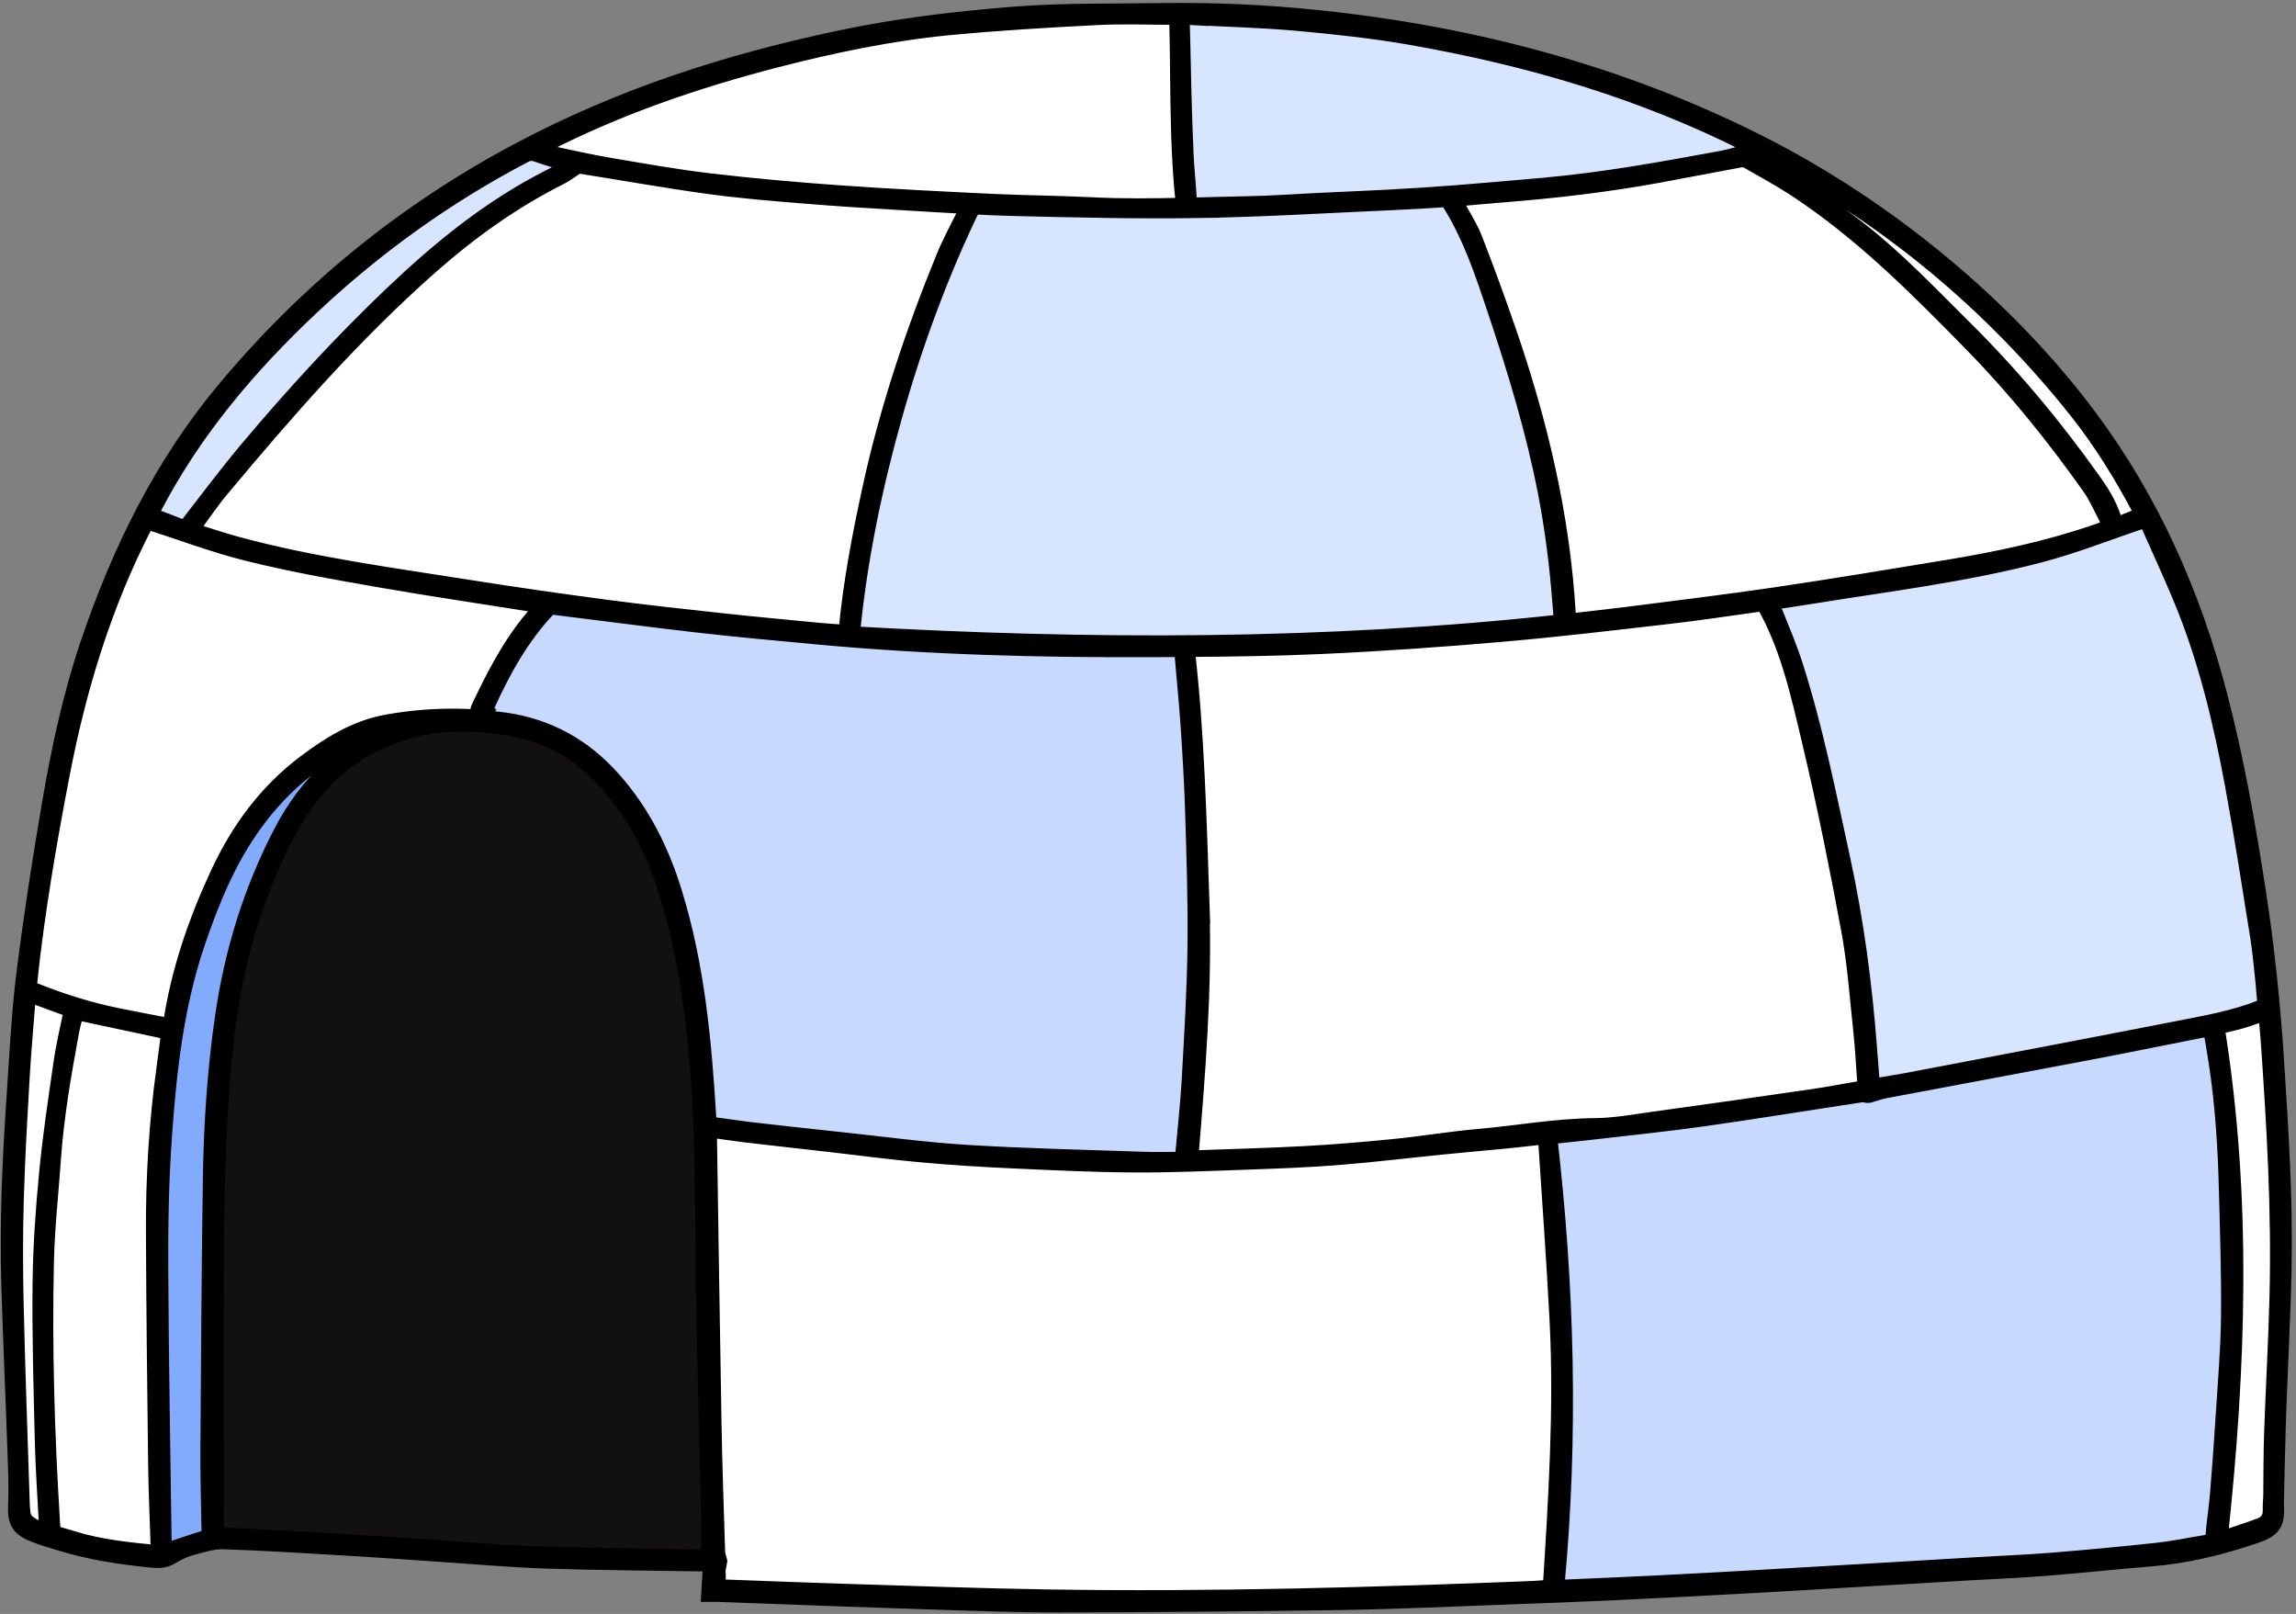
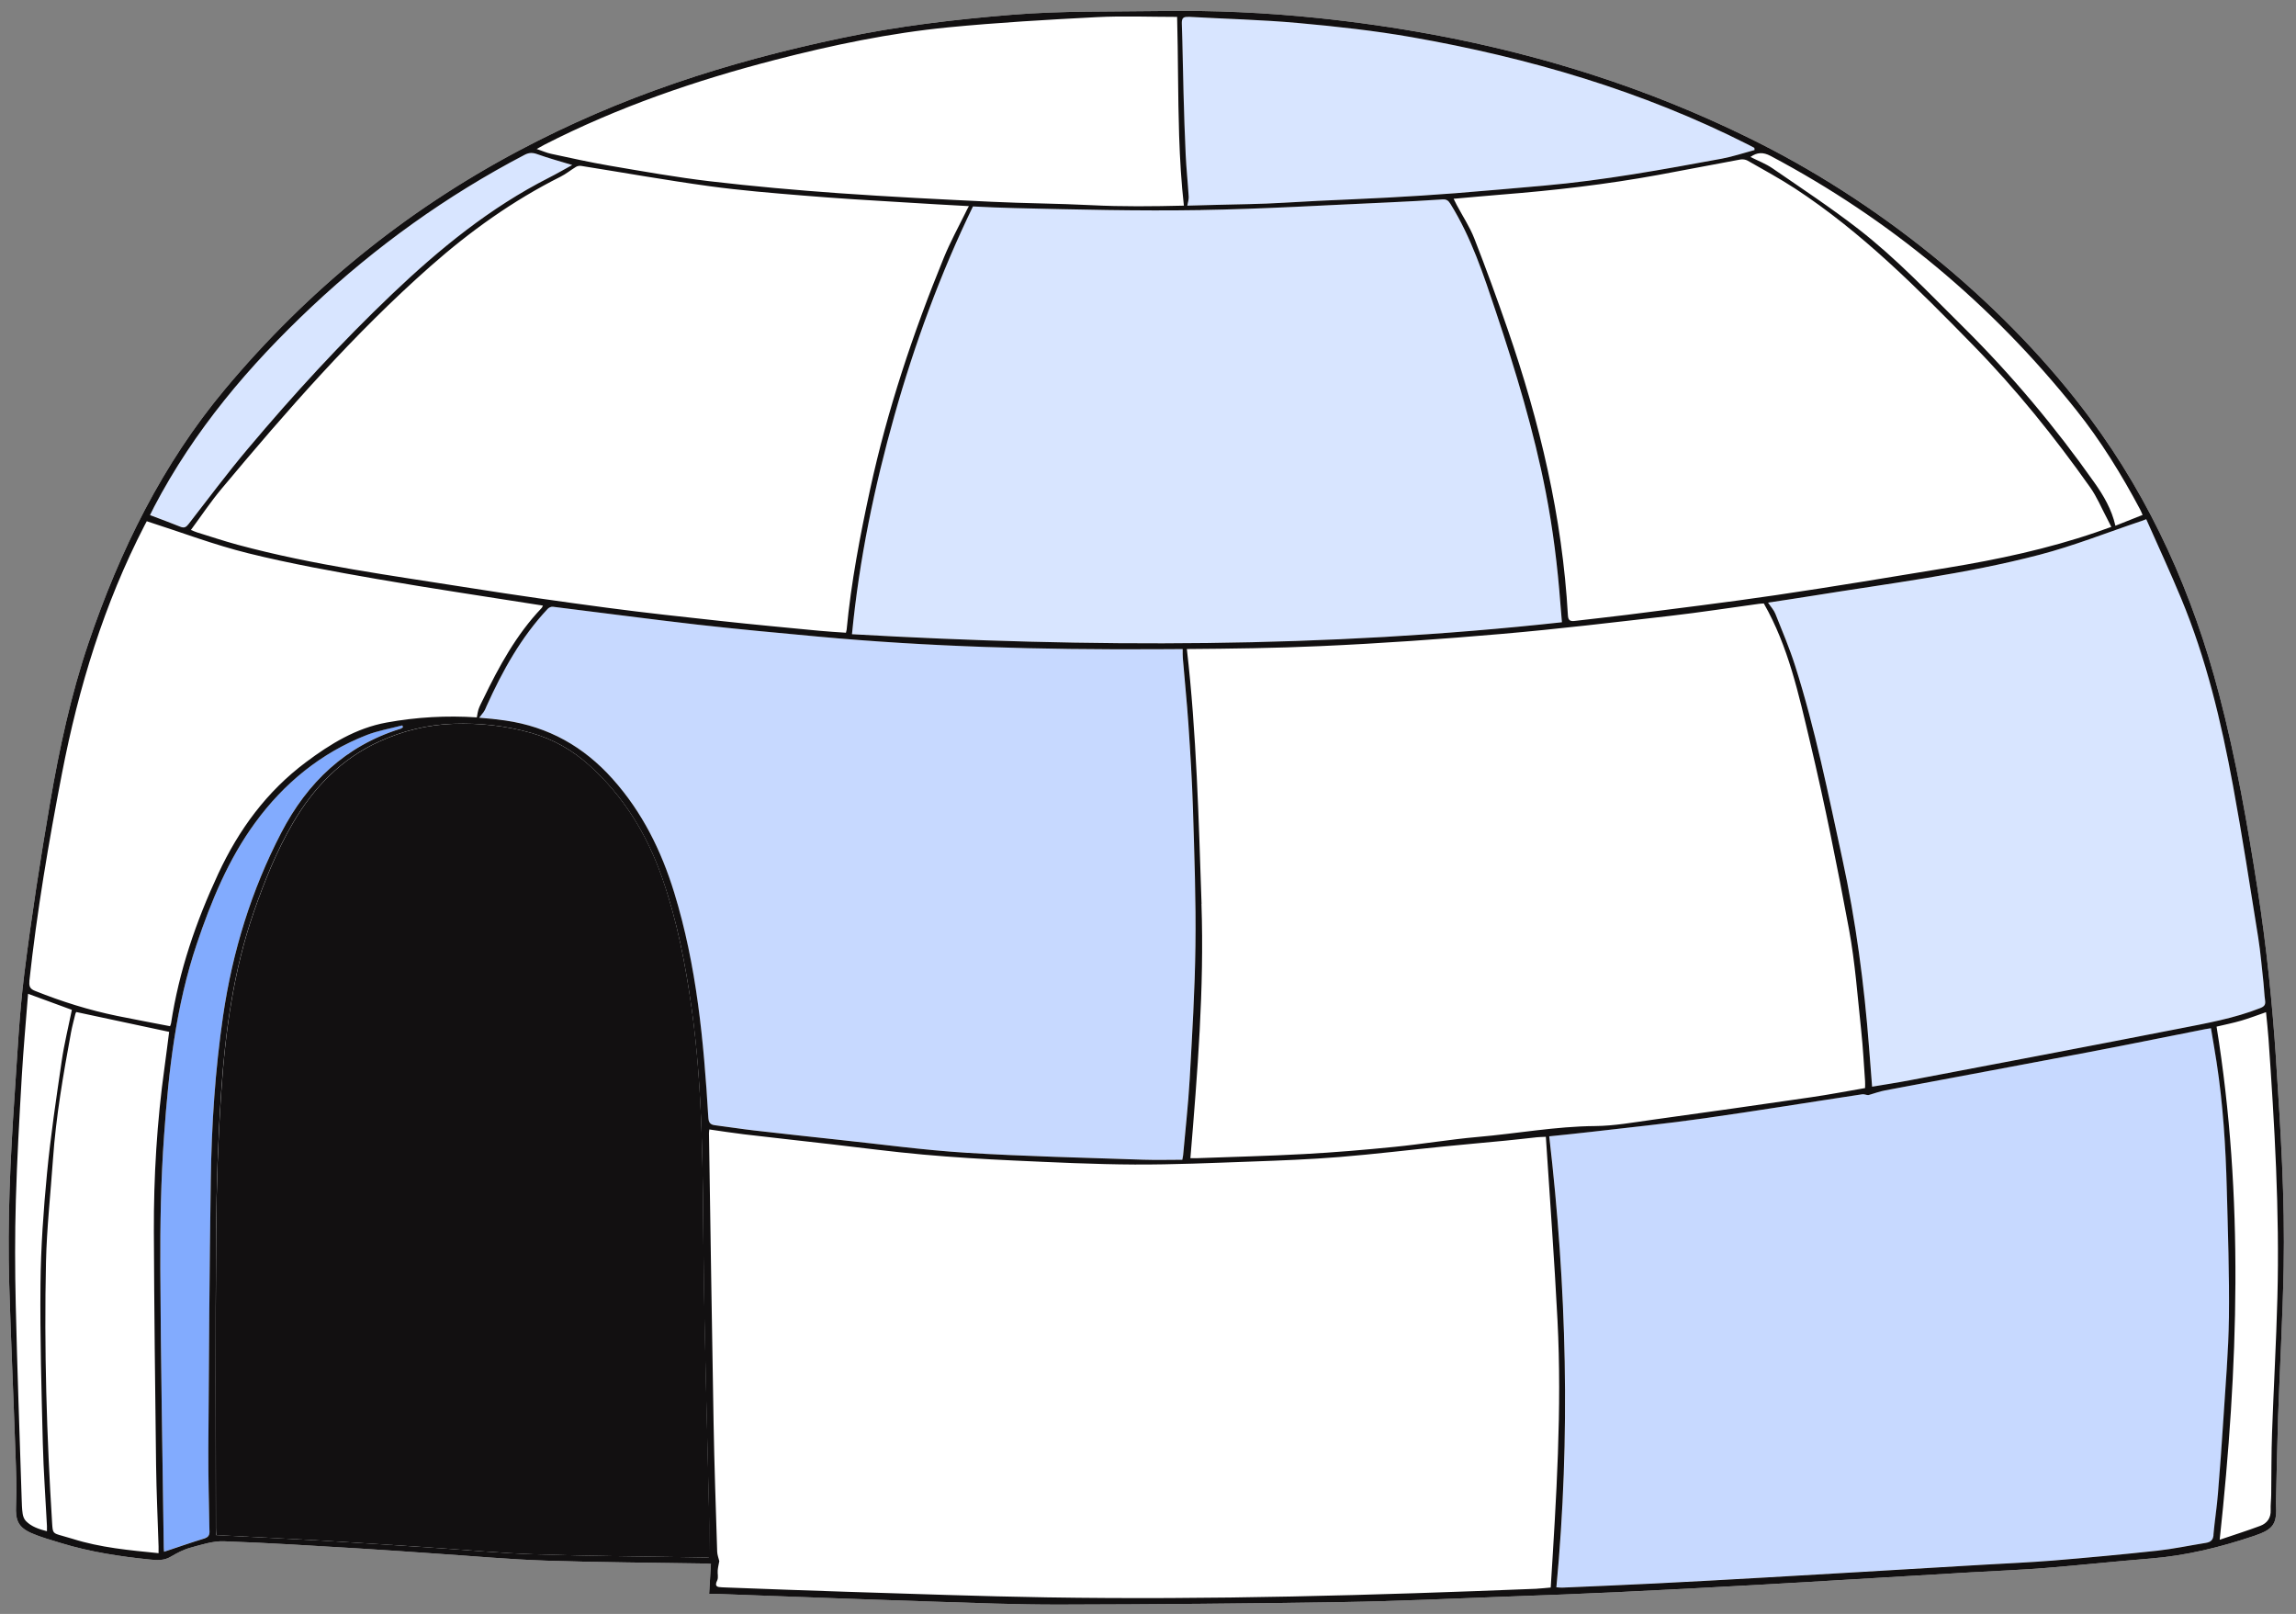
<svg xmlns="http://www.w3.org/2000/svg" width="434" height="305" viewBox="0 0 434 305" fill="none">
  <rect x="0" y="0" width="434" height="305" fill="#808080" stroke="none" />
  <path d="M430.244 200.443C429.534 189.633 428.424 178.863 426.754 168.153C424.824 155.753 422.664 143.393 419.474 131.243C414.524 112.343 406.714 94.693 395.024 78.973C379.734 58.383 357.044 39.373 332.384 26.963C306.124 13.753 278.214 6.433 249.104 3.403C239.284 2.383 229.424 1.933 219.524 2.083C210.094 2.223 200.664 2.023 191.234 2.793C180.424 3.673 169.694 4.943 159.074 7.183C137.414 11.743 117.454 18.163 97.894 28.563C76.494 39.943 58.084 54.963 42.554 73.523C30.664 87.733 22.644 104.083 16.724 121.523C13.394 131.353 11.214 141.483 9.464 151.683C7.624 162.423 5.944 173.213 4.594 184.023C3.634 191.663 3.284 199.393 2.754 207.083C1.944 218.933 1.394 230.803 1.744 242.683C2.064 253.353 2.554 264.023 2.924 274.693C3.044 277.963 3.184 281.253 3.034 284.523C2.904 287.293 3.424 288.623 5.974 289.743C7.724 290.503 9.574 291.003 11.404 291.573C16.944 293.273 22.604 294.143 28.344 294.723C29.704 294.863 31.004 294.953 32.284 294.183C33.464 293.483 34.724 292.823 36.044 292.473C38.104 291.913 40.244 291.203 42.324 291.273C50.754 291.573 59.174 292.113 67.594 292.613C72.584 292.903 77.564 293.283 82.554 293.613C89.454 294.073 96.344 294.703 103.254 294.933C113.204 295.263 123.164 295.303 133.124 295.473C133.504 295.473 133.894 295.513 134.384 295.543C134.264 297.473 134.154 299.273 134.044 301.223C134.744 301.223 135.214 301.213 135.684 301.223C138.284 301.313 140.874 301.413 143.474 301.513C154.184 301.903 164.894 302.313 175.604 302.653C183.874 302.913 192.154 303.253 200.434 303.233C218.194 303.193 235.944 303.043 253.704 302.763C264.214 302.593 274.724 302.093 285.234 301.713C292.024 301.463 298.824 301.213 305.614 300.893C314.364 300.483 323.104 300.013 331.844 299.533C337.754 299.213 343.654 298.853 349.564 298.503C357.224 298.053 364.884 297.593 372.544 297.143C377.214 296.873 381.894 296.693 386.554 296.323C393.204 295.793 399.844 295.063 406.494 294.533C413.234 293.993 419.734 292.393 426.114 290.243C429.824 288.993 430.444 287.963 430.214 284.093C430.214 284.053 430.214 284.013 430.214 283.973C430.344 278.573 430.434 273.173 430.614 267.783C430.944 258.393 431.484 249.003 431.664 239.613C431.924 226.533 431.094 213.473 430.234 200.423L430.244 200.443Z" fill="white" />
  <path d="M226.284 218.892C233.034 218.642 239.794 218.482 246.544 218.112C252.244 217.792 257.944 217.323 263.634 216.753C268.884 216.233 274.094 215.343 279.344 214.883C286.734 214.233 294.054 212.883 301.514 212.823C305.134 212.793 308.754 212.133 312.354 211.633C322.364 210.253 332.374 208.832 342.374 207.372C345.764 206.882 349.124 206.232 352.554 205.642C352.554 205.122 352.574 204.732 352.554 204.342C352.324 201.152 352.164 197.953 351.824 194.783C351.134 188.393 350.684 181.943 349.514 175.633C347.314 163.773 344.934 151.932 342.144 140.202C340.014 131.262 338.074 122.182 333.414 114.062C333.034 114.092 332.754 114.093 332.484 114.133C326.904 114.893 321.334 115.762 315.744 116.402C305.144 117.622 294.554 118.892 283.924 119.812C272.494 120.803 261.054 121.612 249.594 122.122C241.194 122.492 232.774 122.613 224.354 122.673C226.174 138.433 226.584 154.992 227.134 170.842C227.684 186.902 226.374 202.853 225.044 218.913C225.434 218.913 225.874 218.923 226.304 218.913L226.284 218.892Z" fill="white" />
  <g style="mix-blend-mode:multiply" opacity="0.45">
    <path d="M115.794 147.213C121.384 153.473 124.974 160.733 127.414 168.653C131.674 182.473 133.004 196.753 133.864 211.093C133.924 212.073 134.154 212.523 135.144 212.643C137.604 212.933 140.044 213.333 142.504 213.623C147.824 214.233 153.144 214.823 158.464 215.383C166.524 216.243 174.574 217.353 182.664 217.843C193.794 218.533 204.954 218.763 216.104 219.153C218.564 219.243 221.034 219.163 223.464 219.163C223.554 218.663 223.604 218.513 223.614 218.353C224.034 213.573 224.584 208.813 224.854 204.023C225.324 195.603 225.844 187.173 225.944 178.743C226.044 170.193 225.734 161.623 225.484 153.073C225.324 147.683 224.984 142.293 224.624 136.903C224.344 132.713 223.904 128.543 223.564 124.363C223.534 124.053 223.514 123.233 223.534 122.653C221.734 122.663 219.934 122.673 218.134 122.683C196.894 122.783 175.674 122.243 154.504 120.283C146.904 119.583 139.304 118.893 131.724 118.023C122.634 116.983 113.564 115.763 104.484 114.653C104.184 114.613 103.744 114.803 103.524 115.033C98.474 120.413 94.964 126.763 91.954 133.423C91.794 133.783 91.674 134.193 91.414 134.493C91.254 134.673 90.874 135.203 90.534 135.613C92.184 135.733 93.834 135.903 95.484 136.143C103.614 137.323 110.284 141.053 115.774 147.203L115.794 147.213Z" fill="#82ABFE" />
  </g>
  <path d="M6.584 187.273C11.644 189.293 16.814 190.913 22.144 192.013C25.464 192.693 28.784 193.303 32.124 193.953C32.214 193.693 32.294 193.553 32.314 193.403C33.824 183.523 37.034 174.193 41.234 165.143C45.124 156.783 50.384 149.603 57.814 144.053C62.434 140.603 67.304 137.603 73.064 136.563C78.724 135.533 84.414 135.213 90.114 135.593C90.194 135.043 90.344 134.303 90.424 134.083C90.654 133.403 91.014 132.773 91.324 132.123C94.314 125.953 97.574 119.953 102.354 114.933C102.474 114.813 102.524 114.623 102.604 114.463C92.094 112.793 81.664 111.263 71.284 109.453C63.144 108.033 54.984 106.573 46.964 104.593C40.504 103.003 34.254 100.613 27.724 98.523C27.654 98.653 27.464 99.003 27.284 99.353C19.654 114.153 14.844 129.883 11.694 146.183C9.174 159.213 6.964 172.283 5.524 185.483C5.424 186.423 5.634 186.913 6.564 187.283L6.584 187.273Z" fill="white" />
  <g style="mix-blend-mode:multiply" opacity="0.31">
    <path d="M191.754 39.312C189.134 39.252 186.524 39.133 183.904 39.002C177.824 51.502 172.834 65.123 169.074 78.463C165.274 91.963 162.414 105.653 161.034 119.843C205.894 122.403 250.494 122.493 295.234 117.583C295.124 116.323 295.024 115.223 294.944 114.113C294.424 107.013 293.544 99.963 292.174 92.972C289.914 81.373 286.494 70.103 282.754 58.913C280.404 51.892 278.114 44.862 274.154 38.513C273.764 37.883 273.394 37.623 272.654 37.672C269.384 37.892 266.114 38.083 262.834 38.222C250.854 38.742 238.874 39.492 226.884 39.682C215.174 39.873 203.454 39.572 191.744 39.303L191.754 39.312Z" fill="#82ABFE" />
  </g>
  <path d="M152.014 36.983C146.004 36.483 139.974 36.003 134.004 35.183C125.934 34.073 117.904 32.633 109.854 31.363C109.544 31.313 109.154 31.363 108.884 31.533C107.894 32.123 106.994 32.873 105.964 33.393C96.964 37.903 88.844 43.713 81.324 50.353C66.854 63.123 54.204 77.603 41.864 92.383C39.824 94.823 38.054 97.493 36.074 100.163C36.594 100.373 36.914 100.523 37.244 100.623C39.804 101.413 42.344 102.273 44.924 102.963C59.344 106.853 74.134 108.793 88.844 111.123C97.484 112.493 106.144 113.723 114.814 114.873C121.904 115.813 129.014 116.583 136.124 117.353C142.324 118.023 148.524 118.603 154.734 119.203C156.464 119.373 158.194 119.463 159.894 119.583C159.974 119.253 160.004 119.133 160.024 119.023C160.884 110.063 162.564 101.233 164.474 92.443C167.744 77.443 172.594 62.933 178.384 48.743C179.604 45.753 181.164 42.903 182.594 40.003C182.714 39.763 182.924 39.333 183.134 38.973C178.934 38.753 174.744 38.483 170.554 38.243C164.374 37.883 158.184 37.503 152.014 36.993V36.983Z" fill="white" />
  <path d="M294.394 249.503C293.794 237.983 292.944 226.473 292.194 214.843C291.414 214.883 290.944 214.893 290.484 214.933C288.494 215.143 286.514 215.373 284.524 215.573C280.714 215.943 276.904 216.273 273.094 216.653C266.454 217.323 259.834 218.133 253.184 218.663C247.644 219.113 242.084 219.323 236.534 219.523C229.184 219.783 221.824 220.123 214.474 220.083C206.844 220.043 199.204 219.673 191.574 219.323C185.864 219.063 180.154 218.723 174.464 218.203C168.614 217.673 162.794 216.893 156.954 216.233C151.514 215.613 146.074 215.013 140.634 214.373C138.464 214.113 136.304 213.763 134.074 213.453C134.054 213.703 134.004 213.943 134.004 214.173C134.284 232.413 134.544 250.643 134.874 268.883C135.024 277.003 135.304 285.113 135.554 293.233C135.574 293.853 135.824 294.473 135.954 295.033C135.844 295.633 135.704 296.203 135.654 296.783C135.594 297.413 135.824 298.153 135.564 298.663C134.964 299.873 135.634 299.943 136.504 299.983C136.824 299.993 137.144 300.013 137.464 300.023C144.934 300.293 152.404 300.593 159.884 300.823C172.554 301.213 185.224 301.673 197.904 301.883C228.784 302.373 259.654 301.493 290.504 300.253C291.334 300.223 292.164 300.113 293.104 300.033C294.154 283.153 295.254 266.353 294.384 249.513L294.394 249.503Z" fill="white" />
  <path d="M132.994 237.153C132.844 221.633 132.904 206.123 130.764 190.703C129.594 182.293 127.994 173.993 125.194 165.953C122.324 157.723 117.914 150.493 111.404 144.633C108.204 141.753 104.544 139.683 100.394 138.503C95.584 137.143 90.694 136.623 85.704 136.793C80.784 136.963 76.114 138.123 71.684 140.143C64.524 143.413 59.284 148.833 55.374 155.543C52.284 160.843 50.004 166.523 47.994 172.313C44.164 183.363 42.594 194.843 41.824 206.423C41.234 215.233 40.924 224.083 40.864 232.913C40.724 251.553 40.814 270.193 40.814 288.833C40.814 289.253 40.854 289.673 40.884 290.113C47.654 290.463 54.284 290.773 60.904 291.153C67.644 291.543 74.384 292.003 81.124 292.443C87.824 292.883 94.514 293.523 101.224 293.743C111.854 294.093 122.494 294.153 133.134 294.333C133.484 294.333 133.834 294.303 134.054 294.293C134.054 291.493 134.104 288.853 134.054 286.213C133.704 269.863 133.174 253.503 133.014 237.153H132.994Z" fill="#121011" />
  <g style="mix-blend-mode:multiply" opacity="0.45">
    <path d="M421.344 248.913C421.444 240.883 421.164 232.843 420.944 224.813C420.734 216.743 420.234 208.683 419.004 200.683C418.684 198.573 418.304 196.463 417.944 194.293C417.464 194.373 417.154 194.413 416.844 194.473C409.474 195.933 402.124 197.433 394.744 198.833C381.954 201.263 369.144 203.623 356.354 206.043C355.294 206.243 354.274 206.623 353.234 206.923C352.894 206.983 352.454 206.713 352.054 206.773C342.104 208.273 332.174 209.903 322.204 211.313C315.044 212.323 307.854 213.053 300.664 213.893C298.134 214.183 295.594 214.433 292.864 214.723C296.144 243.123 296.914 271.483 294.214 299.943C294.664 299.973 294.974 300.033 295.284 300.013C301.154 299.753 307.024 299.523 312.894 299.223C319.804 298.873 326.704 298.483 333.614 298.103C339.484 297.773 345.344 297.433 351.214 297.083C359.074 296.623 366.934 296.153 374.794 295.693C379.224 295.433 383.664 295.263 388.084 294.893C394.654 294.353 401.214 293.743 407.774 293.033C410.864 292.693 413.924 292.043 416.994 291.553C417.894 291.413 418.354 291.033 418.434 290.023C418.644 287.473 419.054 284.943 419.274 282.403C419.664 277.663 420.014 272.923 420.314 268.173C420.714 261.753 421.284 255.323 421.364 248.903L421.344 248.913Z" fill="#82ABFE" />
  </g>
  <g style="mix-blend-mode:multiply" opacity="0.31">
    <path d="M385.514 104.843C371.424 108.523 356.964 110.283 342.614 112.593C339.834 113.043 337.054 113.453 334.214 113.883C334.734 114.663 335.304 115.263 335.594 115.983C336.894 119.243 338.274 122.483 339.334 125.823C343.134 137.753 345.584 150.023 348.244 162.243C350.814 174.063 352.394 186.003 353.314 198.053C353.494 200.433 353.684 202.823 353.884 205.363C356.294 204.953 358.654 204.603 360.994 204.153C377.984 200.913 394.974 197.703 411.954 194.383C417.124 193.373 422.324 192.443 427.264 190.503C427.974 190.223 428.284 189.903 428.174 189.113C428.014 187.993 427.994 186.843 427.864 185.713C427.554 182.853 427.324 179.983 426.864 177.143C425.334 167.563 423.854 157.963 422.094 148.423C419.864 136.343 417.014 124.413 412.274 113.023C410.204 108.053 407.934 103.153 405.704 98.123C405.214 98.303 405.034 98.373 404.844 98.443C398.404 100.603 392.064 103.123 385.514 104.843Z" fill="#82ABFE" />
  </g>
  <path d="M284.974 62.173C291.054 79.733 295.324 97.683 296.384 116.303C296.444 117.363 296.934 117.433 297.764 117.333C301.014 116.943 304.274 116.613 307.524 116.193C316.914 114.983 326.314 113.853 335.674 112.473C346.544 110.873 357.374 109.063 368.214 107.283C377.684 105.723 387.064 103.723 396.164 100.613C397.164 100.273 398.154 99.913 399.104 99.573C398.794 98.963 398.554 98.463 398.294 97.983C397.244 96.013 396.384 93.913 395.104 92.103C388.374 82.593 381.104 73.553 372.934 65.193C362.454 54.483 351.924 43.883 339.314 35.623C336.414 33.723 333.354 32.073 330.344 30.353C329.964 30.133 329.404 30.063 328.974 30.143C323.794 31.093 318.614 32.113 313.434 33.063C303.634 34.853 293.764 36.003 283.834 36.773C280.864 37.003 277.894 37.283 274.784 37.563C275.014 38.013 275.174 38.363 275.354 38.703C276.484 40.823 277.834 42.853 278.694 45.063C280.904 50.713 282.994 56.423 284.974 62.163V62.173Z" fill="white" />
  <path d="M115.194 31.293C121.534 32.373 127.874 33.503 134.254 34.253C142.344 35.203 150.474 35.923 158.604 36.503C168.214 37.183 177.834 37.663 187.464 38.123C193.734 38.423 200.014 38.443 206.284 38.763C212.124 39.063 217.964 38.993 223.794 38.853C223.304 34.503 223.044 30.073 222.894 25.613C222.644 18.173 222.714 10.703 222.514 3.183C217.324 3.183 212.284 2.973 207.274 3.233C197.934 3.713 188.594 4.253 179.294 5.153C168.224 6.223 157.344 8.513 146.574 11.293C131.474 15.193 116.794 20.233 102.884 27.353C102.494 27.553 102.104 27.783 101.464 28.133C102.584 28.513 103.364 28.863 104.174 29.043C107.844 29.823 111.514 30.653 115.204 31.283L115.194 31.293Z" fill="white" />
  <g style="mix-blend-mode:multiply" opacity="0.31">
    <path d="M224.114 29.293C224.244 31.923 224.524 34.553 224.684 37.183C224.714 37.623 224.544 38.343 224.414 38.853C228.324 38.753 232.234 38.633 236.144 38.563C240.504 38.483 244.854 38.153 249.204 37.943C253.554 37.733 257.914 37.573 262.264 37.333C266.544 37.093 270.834 36.833 275.104 36.503C280.684 36.073 286.254 35.573 291.824 35.073C303.144 34.073 314.304 32.033 325.464 29.973C327.554 29.583 329.584 28.893 331.644 28.343C331.634 28.203 331.614 28.073 331.604 27.933C331.214 27.733 330.834 27.523 330.444 27.323C310.364 17.153 289.014 10.933 266.944 7.033C259.834 5.783 252.624 4.993 245.434 4.343C238.514 3.723 231.554 3.563 224.604 3.163C223.574 3.103 223.334 3.463 223.364 4.453C223.514 8.813 223.564 13.173 223.684 17.523C223.794 21.443 223.904 25.353 224.094 29.273L224.114 29.293Z" fill="#82ABFE" />
  </g>
  <g style="mix-blend-mode:multiply">
    <path d="M29.514 276.933C29.324 262.213 29.144 247.493 29.094 232.773C29.054 222.373 29.674 211.993 31.114 201.683C31.424 199.443 31.704 197.193 31.984 195.013C26.104 193.763 20.324 192.523 14.424 191.263C14.384 191.343 14.284 191.473 14.254 191.623C13.974 192.783 13.654 193.943 13.434 195.123C11.974 203.063 10.584 211.013 10.024 219.083C9.574 225.543 8.854 231.993 8.704 238.463C8.324 254.943 8.824 271.413 9.864 287.863C9.984 289.753 9.984 289.753 11.784 290.253C12.434 290.433 13.094 290.623 13.744 290.823C18.994 292.483 24.444 292.973 30.004 293.533C30.004 293.053 30.014 292.673 30.004 292.283C29.844 287.163 29.594 282.053 29.534 276.933H29.514Z" fill="white" />
  </g>
  <path d="M42.174 191.913C43.954 179.783 47.514 168.222 53.164 157.342C58.104 147.832 65.344 140.893 75.784 137.673C75.924 137.633 76.044 137.513 76.174 137.423L76.054 137.062C73.794 137.663 71.444 138.052 69.274 138.902C60.634 142.302 53.684 148.002 48.244 155.432C43.164 162.372 39.924 170.283 37.194 178.363C33.244 190.083 31.884 202.303 31.014 214.543C30.424 222.913 30.264 231.322 30.304 239.712C30.384 257.312 30.724 274.903 30.954 292.503C30.954 292.733 30.994 292.963 31.014 293.233C33.574 292.383 36.054 291.512 38.564 290.742C39.364 290.502 39.614 290.142 39.604 289.312C39.494 284.073 39.354 278.832 39.394 273.592C39.504 256.712 39.604 239.832 39.854 222.962C40.004 212.572 40.664 202.203 42.184 191.893L42.174 191.913Z" fill="#82ABFE" />
  <g style="mix-blend-mode:multiply" opacity="0.31">
    <path d="M35.664 99.003C39.364 94.233 42.974 89.393 46.864 84.783C55.444 74.593 64.454 64.773 74.104 55.573C83.084 47.023 92.634 39.213 103.784 33.563C105.204 32.843 106.574 32.043 108.164 31.173C105.794 30.453 103.674 29.883 101.614 29.143C100.714 28.823 100.024 28.803 99.154 29.253C84.424 36.963 71.054 46.553 58.934 57.933C47.074 69.073 36.674 81.343 29.094 95.843C28.864 96.283 28.644 96.743 28.354 97.323C30.374 98.093 32.254 98.773 34.094 99.523C34.834 99.823 35.204 99.583 35.664 98.993V99.003Z" fill="#82ABFE" />
  </g>
  <path d="M428.334 191.273C426.684 191.843 425.204 192.423 423.674 192.863C422.114 193.313 420.514 193.633 418.984 194.003C424.194 226.263 423.084 258.423 419.574 290.973C422.294 290.053 424.794 289.263 427.254 288.343C428.544 287.853 429.284 286.853 429.214 285.353C429.174 284.393 429.294 283.433 429.314 282.473C429.374 278.553 429.344 274.633 429.474 270.713C429.774 262.203 430.264 253.693 430.484 245.183C430.914 228.853 429.944 212.563 428.804 196.283C428.684 194.633 428.494 192.983 428.334 191.273Z" fill="white" />
  <path d="M8.074 272.813C7.824 262.783 7.534 252.733 7.634 242.703C7.704 235.723 8.194 228.723 8.864 221.763C9.544 214.653 10.614 207.573 11.644 200.503C12.114 197.273 12.904 194.093 13.564 190.843C10.884 189.853 8.194 188.873 5.284 187.803C4.874 193.113 4.394 198.293 4.094 203.473C3.644 211.253 3.194 219.043 2.974 226.833C2.784 233.383 2.804 239.953 2.954 246.513C3.244 258.743 3.694 270.973 4.074 283.203C4.104 284.163 4.124 285.123 4.264 286.073C4.334 286.553 4.544 287.103 4.874 287.443C5.934 288.523 7.324 288.973 8.844 289.373C8.844 288.933 8.854 288.663 8.844 288.393C8.574 283.203 8.184 278.013 8.064 272.823L8.074 272.813Z" fill="white" />
  <path d="M335.024 31.803C340.484 35.563 346.034 39.223 351.274 43.283C358.394 48.803 364.584 55.363 370.984 61.693C380.174 70.783 388.424 80.623 395.864 91.173C397.614 93.653 399.134 96.253 399.854 99.353C401.564 98.673 403.244 98.003 404.994 97.313C404.784 96.843 404.674 96.553 404.524 96.273C401.014 89.653 397.084 83.293 392.404 77.433C376.474 57.473 357.264 41.453 334.684 29.473C333.224 28.703 332.114 28.773 330.864 29.663C332.264 30.373 333.754 30.933 335.024 31.803Z" fill="white" />
  <mask id="path-20-outside-1_219_1313" maskUnits="userSpaceOnUse" x="-0.363" y="0.054" width="434" height="305" fill="black">
    <rect fill="white" x="-0.363" y="0.054" width="434" height="305" />
    <path d="M430.244 200.443C429.534 189.633 428.424 178.863 426.754 168.153C424.824 155.753 422.664 143.393 419.474 131.243C414.524 112.343 406.714 94.693 395.024 78.973C379.734 58.383 357.044 39.373 332.384 26.963C306.124 13.753 278.214 6.433 249.104 3.403C239.284 2.383 229.424 1.933 219.524 2.083C210.094 2.223 200.664 2.023 191.234 2.793C180.424 3.673 169.694 4.943 159.074 7.183C137.414 11.743 117.454 18.163 97.894 28.563C76.494 39.943 58.084 54.963 42.554 73.523C30.664 87.733 22.644 104.083 16.724 121.523C13.394 131.353 11.214 141.483 9.464 151.683C7.624 162.423 5.944 173.213 4.594 184.023C3.634 191.663 3.284 199.393 2.754 207.083C1.944 218.933 1.394 230.803 1.744 242.683C2.064 253.353 2.554 264.023 2.924 274.693C3.044 277.963 3.184 281.253 3.034 284.523C2.904 287.293 3.424 288.623 5.974 289.743C7.724 290.503 9.574 291.003 11.404 291.573C16.944 293.273 22.604 294.143 28.344 294.723C29.704 294.863 31.004 294.953 32.284 294.183C33.464 293.483 34.724 292.823 36.044 292.473C38.104 291.913 40.244 291.203 42.324 291.273C50.754 291.573 59.174 292.113 67.594 292.613C72.584 292.903 77.564 293.283 82.554 293.613C89.454 294.073 96.344 294.703 103.254 294.933C113.204 295.263 123.164 295.303 133.124 295.473C133.504 295.473 133.894 295.513 134.384 295.543C134.264 297.473 134.154 299.273 134.044 301.223C134.744 301.223 135.214 301.213 135.684 301.223C138.284 301.313 140.874 301.413 143.474 301.513C154.184 301.903 164.894 302.313 175.604 302.653C183.874 302.913 192.154 303.253 200.434 303.233C218.194 303.193 235.944 303.043 253.704 302.763C264.214 302.593 274.724 302.093 285.234 301.713C292.024 301.463 298.824 301.213 305.614 300.893C314.364 300.483 323.104 300.013 331.844 299.533C337.754 299.213 343.654 298.853 349.564 298.503C357.224 298.053 364.884 297.593 372.544 297.143C377.214 296.873 381.894 296.693 386.554 296.323C393.204 295.793 399.844 295.063 406.494 294.533C413.234 293.993 419.734 292.393 426.114 290.243C429.824 288.993 430.444 287.963 430.214 284.093C430.214 284.053 430.214 284.013 430.214 283.973C430.344 278.573 430.434 273.173 430.614 267.783C430.944 258.393 431.484 249.003 431.664 239.613C431.924 226.533 431.094 213.473 430.234 200.423L430.244 200.443ZM412.264 113.023C417.004 124.403 419.854 136.343 422.084 148.423C423.844 157.963 425.324 167.563 426.854 177.143C427.304 179.983 427.534 182.853 427.854 185.713C427.974 186.843 428.004 187.983 428.164 189.113C428.274 189.903 427.964 190.223 427.254 190.503C422.314 192.453 417.104 193.373 411.944 194.383C394.974 197.703 377.974 200.923 360.984 204.153C358.644 204.603 356.284 204.953 353.874 205.363C353.674 202.813 353.484 200.433 353.304 198.053C352.384 186.013 350.804 174.063 348.234 162.243C345.574 150.023 343.124 137.753 339.324 125.823C338.264 122.483 336.884 119.243 335.584 115.983C335.294 115.263 334.724 114.663 334.204 113.883C337.044 113.453 339.824 113.043 342.604 112.593C356.954 110.273 371.424 108.523 385.504 104.843C392.054 103.133 398.394 100.603 404.834 98.443C405.024 98.383 405.204 98.303 405.694 98.123C407.924 103.153 410.194 108.043 412.264 113.023ZM91.434 134.503C91.684 134.213 91.804 133.803 91.974 133.433C94.984 126.773 98.494 120.413 103.544 115.043C103.764 114.813 104.194 114.623 104.504 114.663C113.584 115.773 122.654 116.993 131.744 118.033C139.324 118.893 146.924 119.593 154.524 120.293C175.694 122.253 196.914 122.793 218.154 122.693C219.954 122.693 221.754 122.673 223.554 122.663C223.544 123.243 223.554 124.063 223.584 124.373C223.924 128.553 224.364 132.733 224.644 136.913C225.004 142.303 225.344 147.693 225.504 153.083C225.764 161.643 226.074 170.203 225.964 178.753C225.864 187.183 225.344 195.613 224.874 204.033C224.604 208.813 224.054 213.583 223.634 218.363C223.624 218.513 223.574 218.673 223.484 219.173C221.044 219.173 218.584 219.243 216.124 219.163C204.974 218.773 193.814 218.543 182.684 217.853C174.594 217.353 166.544 216.243 158.484 215.393C153.164 214.823 147.834 214.243 142.524 213.633C140.064 213.353 137.614 212.953 135.164 212.653C134.174 212.533 133.944 212.083 133.884 211.103C133.024 196.763 131.694 182.483 127.434 168.663C124.994 160.743 121.404 153.483 115.814 147.223C110.324 141.073 103.654 137.343 95.524 136.163C93.874 135.923 92.224 135.753 90.574 135.633C90.914 135.223 91.294 134.693 91.454 134.513L91.434 134.503ZM226.894 39.693C238.884 39.503 250.864 38.753 262.844 38.233C266.114 38.093 269.394 37.893 272.664 37.683C273.414 37.633 273.774 37.893 274.164 38.523C278.114 44.863 280.414 51.903 282.764 58.923C286.504 70.113 289.924 81.383 292.184 92.983C293.544 99.973 294.424 107.023 294.954 114.123C295.034 115.233 295.134 116.333 295.244 117.593C250.494 122.493 205.904 122.403 161.044 119.853C162.424 105.653 165.284 91.963 169.084 78.473C172.834 65.133 177.834 51.513 183.914 39.013C186.534 39.143 189.144 39.263 191.764 39.323C203.474 39.603 215.194 39.893 226.904 39.703L226.894 39.693ZM274.774 37.563C277.884 37.293 280.854 37.013 283.824 36.773C293.744 35.993 303.624 34.853 313.424 33.063C318.614 32.113 323.784 31.093 328.964 30.143C329.404 30.063 329.954 30.143 330.334 30.353C333.344 32.073 336.404 33.733 339.304 35.623C351.914 43.873 362.444 54.483 372.924 65.193C381.094 73.543 388.364 82.593 395.094 92.103C396.374 93.913 397.234 96.013 398.284 97.983C398.544 98.473 398.784 98.973 399.094 99.573C398.144 99.913 397.154 100.273 396.154 100.613C387.054 103.723 377.674 105.723 368.204 107.283C357.364 109.063 346.534 110.873 335.664 112.473C326.304 113.853 316.904 114.983 307.514 116.193C304.264 116.613 301.004 116.933 297.754 117.333C296.924 117.433 296.434 117.363 296.374 116.303C295.324 97.683 291.044 79.733 284.964 62.173C282.974 56.433 280.894 50.723 278.684 45.073C277.814 42.853 276.464 40.823 275.344 38.713C275.164 38.373 274.994 38.023 274.774 37.573V37.563ZM182.604 39.993C181.174 42.893 179.614 45.743 178.394 48.733C172.594 62.923 167.744 77.433 164.484 92.433C162.574 101.223 160.884 110.043 160.034 119.013C160.024 119.133 159.984 119.243 159.904 119.573C158.204 119.453 156.474 119.363 154.744 119.193C148.544 118.593 142.334 118.023 136.134 117.343C129.024 116.573 121.914 115.803 114.824 114.863C106.154 113.713 97.494 112.483 88.854 111.113C74.144 108.773 59.354 106.843 44.934 102.953C42.354 102.253 39.814 101.403 37.254 100.613C36.924 100.513 36.614 100.363 36.084 100.153C38.054 97.483 39.834 94.813 41.874 92.373C54.214 77.603 66.874 63.113 81.334 50.343C88.854 43.703 96.974 37.893 105.974 33.383C106.994 32.873 107.904 32.113 108.894 31.523C109.164 31.363 109.554 31.303 109.864 31.353C117.914 32.633 125.934 34.063 134.014 35.173C139.984 35.993 146.014 36.483 152.024 36.973C158.194 37.483 164.384 37.863 170.564 38.223C174.754 38.473 178.954 38.743 183.144 38.953C182.934 39.313 182.724 39.743 182.604 39.983V39.993ZM227.124 170.823C226.584 154.983 226.164 138.413 224.344 122.653C232.764 122.593 241.184 122.483 249.584 122.103C261.044 121.593 272.484 120.783 283.914 119.793C294.544 118.873 305.134 117.603 315.734 116.383C321.324 115.743 326.894 114.873 332.474 114.113C332.744 114.073 333.024 114.073 333.404 114.043C338.054 122.173 340.004 131.253 342.134 140.183C344.924 151.913 347.304 163.753 349.504 175.613C350.674 181.923 351.124 188.373 351.814 194.763C352.154 197.943 352.314 201.133 352.544 204.323C352.574 204.713 352.544 205.103 352.544 205.623C349.114 206.213 345.754 206.863 342.364 207.353C332.364 208.813 322.354 210.233 312.344 211.613C308.744 212.113 305.124 212.773 301.504 212.803C294.044 212.863 286.724 214.223 279.334 214.863C274.084 215.323 268.874 216.213 263.624 216.733C257.934 217.303 252.244 217.783 246.534 218.093C239.784 218.463 233.024 218.623 226.274 218.873C225.844 218.893 225.414 218.873 225.014 218.873C226.344 202.803 227.654 186.853 227.104 170.803L227.124 170.823ZM334.694 29.473C357.274 41.443 376.484 57.473 392.414 77.433C397.094 83.293 401.014 89.653 404.534 96.273C404.684 96.553 404.794 96.843 405.004 97.313C403.264 98.003 401.574 98.673 399.864 99.353C399.154 96.253 397.634 93.653 395.874 91.173C388.434 80.633 380.184 70.783 370.994 61.693C364.594 55.363 358.404 48.803 351.284 43.283C346.044 39.223 340.494 35.563 335.034 31.803C333.764 30.933 332.284 30.373 330.874 29.663C332.124 28.783 333.244 28.703 334.694 29.473ZM224.614 3.173C231.554 3.573 238.524 3.723 245.444 4.353C252.634 5.003 259.844 5.793 266.954 7.043C289.024 10.933 310.374 17.163 330.454 27.333C330.844 27.533 331.224 27.733 331.614 27.943C331.624 28.083 331.644 28.213 331.654 28.353C329.594 28.903 327.564 29.593 325.474 29.983C314.314 32.043 303.154 34.083 291.834 35.083C286.264 35.573 280.684 36.073 275.114 36.513C270.834 36.843 266.554 37.113 262.274 37.343C257.924 37.583 253.564 37.743 249.214 37.953C244.864 38.163 240.514 38.493 236.154 38.573C232.244 38.643 228.334 38.763 224.424 38.863C224.544 38.353 224.714 37.633 224.694 37.193C224.534 34.563 224.254 31.933 224.124 29.303C223.934 25.393 223.824 21.473 223.714 17.553C223.594 13.193 223.544 8.833 223.394 4.483C223.364 3.493 223.604 3.133 224.634 3.193L224.614 3.173ZM102.874 27.363C116.794 20.243 131.474 15.203 146.564 11.303C157.334 8.523 168.214 6.243 179.284 5.163C188.584 4.263 197.934 3.723 207.264 3.243C212.284 2.983 217.324 3.193 222.504 3.193C222.704 10.583 222.644 18.143 222.884 25.623C223.034 30.083 223.294 34.513 223.784 38.863C217.954 39.003 212.114 39.073 206.274 38.773C200.004 38.453 193.724 38.433 187.454 38.133C177.834 37.673 168.204 37.193 158.594 36.513C150.464 35.933 142.334 35.213 134.244 34.263C127.864 33.513 121.524 32.383 115.184 31.303C111.484 30.673 107.824 29.843 104.154 29.063C103.344 28.893 102.574 28.543 101.444 28.153C102.084 27.793 102.474 27.573 102.864 27.373L102.874 27.363ZM29.094 95.853C36.674 81.353 47.074 69.083 58.934 57.943C71.054 46.563 84.424 36.963 99.154 29.263C100.024 28.803 100.714 28.823 101.614 29.153C103.674 29.893 105.794 30.463 108.164 31.183C106.574 32.053 105.194 32.863 103.784 33.573C92.644 39.223 83.084 47.033 74.104 55.583C64.454 64.773 55.444 74.593 46.864 84.793C42.974 89.403 39.364 94.253 35.664 99.013C35.204 99.613 34.834 99.843 34.094 99.543C32.244 98.793 30.374 98.113 28.354 97.343C28.644 96.753 28.864 96.303 29.094 95.863V95.853ZM5.544 185.463C6.974 172.263 9.194 159.193 11.714 146.163C14.864 129.863 19.674 114.133 27.304 99.333C27.484 98.983 27.674 98.633 27.744 98.503C34.274 100.593 40.524 102.983 46.984 104.573C55.004 106.553 63.154 108.013 71.304 109.433C81.684 111.243 92.114 112.773 102.624 114.443C102.544 114.603 102.494 114.793 102.374 114.913C97.594 119.933 94.324 125.933 91.344 132.103C91.034 132.753 90.674 133.383 90.444 134.063C90.364 134.283 90.214 135.023 90.134 135.573C84.434 135.193 78.744 135.513 73.084 136.543C67.314 137.593 62.454 140.583 57.834 144.033C50.414 149.583 45.144 156.763 41.254 165.123C37.044 174.173 33.844 183.493 32.334 193.383C32.314 193.533 32.234 193.683 32.144 193.933C28.804 193.283 25.484 192.673 22.164 191.993C16.834 190.903 11.654 189.273 6.604 187.253C5.674 186.883 5.464 186.383 5.564 185.453L5.544 185.463ZM8.864 289.373C7.344 288.973 5.954 288.523 4.894 287.443C4.564 287.103 4.354 286.553 4.284 286.073C4.144 285.123 4.124 284.163 4.094 283.203C3.704 270.973 3.254 258.743 2.974 246.513C2.824 239.953 2.804 233.393 2.994 226.833C3.214 219.043 3.664 211.253 4.114 203.473C4.414 198.293 4.894 193.123 5.304 187.803C8.204 188.873 10.894 189.853 13.584 190.843C12.924 194.103 12.134 197.283 11.664 200.503C10.634 207.573 9.564 214.653 8.884 221.763C8.214 228.723 7.724 235.713 7.654 242.703C7.554 252.733 7.844 262.773 8.094 272.813C8.224 278.003 8.614 283.193 8.874 288.383C8.884 288.653 8.874 288.933 8.874 289.363L8.864 289.373ZM29.994 293.523C24.424 292.963 18.984 292.473 13.734 290.813C13.084 290.613 12.434 290.423 11.774 290.243C9.984 289.743 9.974 289.743 9.854 287.853C8.824 271.403 8.324 254.933 8.694 238.453C8.844 231.983 9.564 225.533 10.014 219.073C10.574 211.003 11.964 203.053 13.424 195.113C13.644 193.933 13.964 192.783 14.244 191.613C14.284 191.463 14.374 191.333 14.414 191.253C20.324 192.513 26.094 193.743 31.974 195.003C31.684 197.183 31.414 199.433 31.104 201.673C29.664 211.983 29.044 222.363 29.084 232.763C29.144 247.483 29.324 262.203 29.504 276.923C29.574 282.043 29.814 287.153 29.974 292.273C29.984 292.663 29.974 293.043 29.974 293.523H29.994ZM39.604 289.333C39.624 290.153 39.364 290.513 38.564 290.763C36.054 291.533 33.574 292.403 31.014 293.253C30.994 292.983 30.954 292.753 30.954 292.523C30.724 274.923 30.384 257.333 30.304 239.733C30.264 231.343 30.414 222.923 31.014 214.563C31.884 202.323 33.244 190.103 37.194 178.383C39.924 170.303 43.164 162.383 48.244 155.453C53.684 148.023 60.634 142.313 69.274 138.923C71.444 138.073 73.784 137.683 76.054 137.083L76.174 137.443C76.044 137.523 75.924 137.643 75.784 137.693C65.344 140.913 58.104 147.853 53.164 157.363C47.514 168.243 43.954 179.803 42.174 191.933C40.664 202.243 39.994 212.603 39.844 223.003C39.594 239.883 39.494 256.753 39.384 273.633C39.354 278.873 39.494 284.113 39.594 289.353L39.604 289.333ZM134.034 294.283C133.814 294.293 133.464 294.333 133.114 294.323C122.474 294.143 111.834 294.073 101.204 293.733C94.494 293.513 87.804 292.873 81.104 292.433C74.364 291.993 67.624 291.533 60.884 291.143C54.264 290.763 47.634 290.453 40.864 290.103C40.844 289.663 40.794 289.243 40.794 288.823C40.794 270.183 40.704 251.543 40.844 232.903C40.914 224.073 41.214 215.223 41.804 206.413C42.584 194.833 44.144 183.353 47.974 172.303C49.984 166.513 52.264 160.833 55.354 155.533C59.274 148.813 64.514 143.393 71.664 140.133C76.094 138.113 80.774 136.953 85.684 136.783C90.684 136.613 95.574 137.133 100.374 138.493C104.524 139.663 108.184 141.733 111.384 144.623C117.904 150.493 122.304 157.713 125.174 165.943C127.984 173.983 129.584 182.283 130.744 190.693C132.884 206.113 132.814 221.623 132.974 237.143C133.134 253.503 133.664 269.853 134.014 286.203C134.074 288.843 134.014 291.473 134.014 294.283H134.034ZM290.514 300.243C259.664 301.483 228.794 302.363 197.914 301.873C185.244 301.673 172.564 301.203 159.894 300.813C152.424 300.583 144.944 300.283 137.474 300.013C137.154 300.003 136.834 299.993 136.514 299.973C135.644 299.943 134.974 299.863 135.574 298.653C135.834 298.143 135.604 297.403 135.664 296.773C135.714 296.193 135.854 295.623 135.964 295.023C135.834 294.463 135.584 293.853 135.564 293.223C135.314 285.113 135.024 276.993 134.884 268.873C134.554 250.633 134.304 232.403 134.014 214.163C134.014 213.933 134.054 213.703 134.084 213.443C136.304 213.763 138.474 214.103 140.644 214.363C146.084 215.003 151.524 215.603 156.964 216.223C162.794 216.893 168.624 217.673 174.474 218.193C180.164 218.703 185.874 219.053 191.584 219.313C199.214 219.663 206.854 220.033 214.484 220.073C221.834 220.103 229.194 219.773 236.544 219.513C242.094 219.313 247.654 219.103 253.194 218.653C259.844 218.113 266.464 217.303 273.104 216.643C276.914 216.263 280.724 215.933 284.534 215.563C286.524 215.373 288.504 215.133 290.494 214.923C290.954 214.873 291.424 214.873 292.204 214.833C292.954 226.453 293.814 237.963 294.404 249.493C295.274 266.333 294.174 283.133 293.124 300.013C292.184 300.093 291.354 300.193 290.524 300.233L290.514 300.243ZM418.414 290.043C418.334 291.043 417.874 291.423 416.974 291.573C413.904 292.063 410.844 292.713 407.754 293.053C401.204 293.763 394.634 294.373 388.064 294.913C383.644 295.273 379.204 295.453 374.774 295.713C366.914 296.173 359.054 296.643 351.194 297.103C345.324 297.443 339.464 297.793 333.594 298.123C326.694 298.513 319.784 298.903 312.874 299.243C307.004 299.543 301.134 299.773 295.264 300.033C294.954 300.043 294.644 299.993 294.194 299.963C296.894 271.493 296.134 243.143 292.844 214.743C295.574 214.453 298.114 214.213 300.644 213.913C307.824 213.073 315.024 212.353 322.184 211.333C332.144 209.923 342.084 208.293 352.034 206.793C352.434 206.733 352.884 207.003 353.214 206.943C354.254 206.643 355.274 206.263 356.334 206.063C369.134 203.643 381.934 201.283 394.724 198.853C402.104 197.453 409.454 195.943 416.824 194.493C417.134 194.433 417.444 194.393 417.924 194.313C418.284 196.483 418.664 198.593 418.984 200.703C420.214 208.693 420.714 216.753 420.924 224.833C421.134 232.863 421.414 240.903 421.324 248.933C421.244 255.363 420.674 261.783 420.274 268.203C419.974 272.953 419.624 277.693 419.234 282.433C419.024 284.983 418.614 287.513 418.394 290.053L418.414 290.043ZM430.484 245.193C430.264 253.703 429.774 262.213 429.474 270.723C429.334 274.643 429.364 278.563 429.314 282.483C429.304 283.443 429.174 284.403 429.214 285.363C429.274 286.863 428.544 287.863 427.254 288.353C424.794 289.273 422.294 290.063 419.574 290.983C423.084 258.433 424.194 226.273 418.984 194.013C420.524 193.643 422.114 193.333 423.674 192.873C425.194 192.433 426.684 191.853 428.334 191.283C428.494 192.993 428.694 194.643 428.804 196.293C429.944 212.573 430.914 228.863 430.484 245.193Z" />
  </mask>
  <path d="M430.244 200.443C429.534 189.633 428.424 178.863 426.754 168.153C424.824 155.753 422.664 143.393 419.474 131.243C414.524 112.343 406.714 94.693 395.024 78.973C379.734 58.383 357.044 39.373 332.384 26.963C306.124 13.753 278.214 6.433 249.104 3.403C239.284 2.383 229.424 1.933 219.524 2.083C210.094 2.223 200.664 2.023 191.234 2.793C180.424 3.673 169.694 4.943 159.074 7.183C137.414 11.743 117.454 18.163 97.894 28.563C76.494 39.943 58.084 54.963 42.554 73.523C30.664 87.733 22.644 104.083 16.724 121.523C13.394 131.353 11.214 141.483 9.464 151.683C7.624 162.423 5.944 173.213 4.594 184.023C3.634 191.663 3.284 199.393 2.754 207.083C1.944 218.933 1.394 230.803 1.744 242.683C2.064 253.353 2.554 264.023 2.924 274.693C3.044 277.963 3.184 281.253 3.034 284.523C2.904 287.293 3.424 288.623 5.974 289.743C7.724 290.503 9.574 291.003 11.404 291.573C16.944 293.273 22.604 294.143 28.344 294.723C29.704 294.863 31.004 294.953 32.284 294.183C33.464 293.483 34.724 292.823 36.044 292.473C38.104 291.913 40.244 291.203 42.324 291.273C50.754 291.573 59.174 292.113 67.594 292.613C72.584 292.903 77.564 293.283 82.554 293.613C89.454 294.073 96.344 294.703 103.254 294.933C113.204 295.263 123.164 295.303 133.124 295.473C133.504 295.473 133.894 295.513 134.384 295.543C134.264 297.473 134.154 299.273 134.044 301.223C134.744 301.223 135.214 301.213 135.684 301.223C138.284 301.313 140.874 301.413 143.474 301.513C154.184 301.903 164.894 302.313 175.604 302.653C183.874 302.913 192.154 303.253 200.434 303.233C218.194 303.193 235.944 303.043 253.704 302.763C264.214 302.593 274.724 302.093 285.234 301.713C292.024 301.463 298.824 301.213 305.614 300.893C314.364 300.483 323.104 300.013 331.844 299.533C337.754 299.213 343.654 298.853 349.564 298.503C357.224 298.053 364.884 297.593 372.544 297.143C377.214 296.873 381.894 296.693 386.554 296.323C393.204 295.793 399.844 295.063 406.494 294.533C413.234 293.993 419.734 292.393 426.114 290.243C429.824 288.993 430.444 287.963 430.214 284.093C430.214 284.053 430.214 284.013 430.214 283.973C430.344 278.573 430.434 273.173 430.614 267.783C430.944 258.393 431.484 249.003 431.664 239.613C431.924 226.533 431.094 213.473 430.234 200.423L430.244 200.443ZM412.264 113.023C417.004 124.403 419.854 136.343 422.084 148.423C423.844 157.963 425.324 167.563 426.854 177.143C427.304 179.983 427.534 182.853 427.854 185.713C427.974 186.843 428.004 187.983 428.164 189.113C428.274 189.903 427.964 190.223 427.254 190.503C422.314 192.453 417.104 193.373 411.944 194.383C394.974 197.703 377.974 200.923 360.984 204.153C358.644 204.603 356.284 204.953 353.874 205.363C353.674 202.813 353.484 200.433 353.304 198.053C352.384 186.013 350.804 174.063 348.234 162.243C345.574 150.023 343.124 137.753 339.324 125.823C338.264 122.483 336.884 119.243 335.584 115.983C335.294 115.263 334.724 114.663 334.204 113.883C337.044 113.453 339.824 113.043 342.604 112.593C356.954 110.273 371.424 108.523 385.504 104.843C392.054 103.133 398.394 100.603 404.834 98.443C405.024 98.383 405.204 98.303 405.694 98.123C407.924 103.153 410.194 108.043 412.264 113.023ZM91.434 134.503C91.684 134.213 91.804 133.803 91.974 133.433C94.984 126.773 98.494 120.413 103.544 115.043C103.764 114.813 104.194 114.623 104.504 114.663C113.584 115.773 122.654 116.993 131.744 118.033C139.324 118.893 146.924 119.593 154.524 120.293C175.694 122.253 196.914 122.793 218.154 122.693C219.954 122.693 221.754 122.673 223.554 122.663C223.544 123.243 223.554 124.063 223.584 124.373C223.924 128.553 224.364 132.733 224.644 136.913C225.004 142.303 225.344 147.693 225.504 153.083C225.764 161.643 226.074 170.203 225.964 178.753C225.864 187.183 225.344 195.613 224.874 204.033C224.604 208.813 224.054 213.583 223.634 218.363C223.624 218.513 223.574 218.673 223.484 219.173C221.044 219.173 218.584 219.243 216.124 219.163C204.974 218.773 193.814 218.543 182.684 217.853C174.594 217.353 166.544 216.243 158.484 215.393C153.164 214.823 147.834 214.243 142.524 213.633C140.064 213.353 137.614 212.953 135.164 212.653C134.174 212.533 133.944 212.083 133.884 211.103C133.024 196.763 131.694 182.483 127.434 168.663C124.994 160.743 121.404 153.483 115.814 147.223C110.324 141.073 103.654 137.343 95.524 136.163C93.874 135.923 92.224 135.753 90.574 135.633C90.914 135.223 91.294 134.693 91.454 134.513L91.434 134.503ZM226.894 39.693C238.884 39.503 250.864 38.753 262.844 38.233C266.114 38.093 269.394 37.893 272.664 37.683C273.414 37.633 273.774 37.893 274.164 38.523C278.114 44.863 280.414 51.903 282.764 58.923C286.504 70.113 289.924 81.383 292.184 92.983C293.544 99.973 294.424 107.023 294.954 114.123C295.034 115.233 295.134 116.333 295.244 117.593C250.494 122.493 205.904 122.403 161.044 119.853C162.424 105.653 165.284 91.963 169.084 78.473C172.834 65.133 177.834 51.513 183.914 39.013C186.534 39.143 189.144 39.263 191.764 39.323C203.474 39.603 215.194 39.893 226.904 39.703L226.894 39.693ZM274.774 37.563C277.884 37.293 280.854 37.013 283.824 36.773C293.744 35.993 303.624 34.853 313.424 33.063C318.614 32.113 323.784 31.093 328.964 30.143C329.404 30.063 329.954 30.143 330.334 30.353C333.344 32.073 336.404 33.733 339.304 35.623C351.914 43.873 362.444 54.483 372.924 65.193C381.094 73.543 388.364 82.593 395.094 92.103C396.374 93.913 397.234 96.013 398.284 97.983C398.544 98.473 398.784 98.973 399.094 99.573C398.144 99.913 397.154 100.273 396.154 100.613C387.054 103.723 377.674 105.723 368.204 107.283C357.364 109.063 346.534 110.873 335.664 112.473C326.304 113.853 316.904 114.983 307.514 116.193C304.264 116.613 301.004 116.933 297.754 117.333C296.924 117.433 296.434 117.363 296.374 116.303C295.324 97.683 291.044 79.733 284.964 62.173C282.974 56.433 280.894 50.723 278.684 45.073C277.814 42.853 276.464 40.823 275.344 38.713C275.164 38.373 274.994 38.023 274.774 37.573V37.563ZM182.604 39.993C181.174 42.893 179.614 45.743 178.394 48.733C172.594 62.923 167.744 77.433 164.484 92.433C162.574 101.223 160.884 110.043 160.034 119.013C160.024 119.133 159.984 119.243 159.904 119.573C158.204 119.453 156.474 119.363 154.744 119.193C148.544 118.593 142.334 118.023 136.134 117.343C129.024 116.573 121.914 115.803 114.824 114.863C106.154 113.713 97.494 112.483 88.854 111.113C74.144 108.773 59.354 106.843 44.934 102.953C42.354 102.253 39.814 101.403 37.254 100.613C36.924 100.513 36.614 100.363 36.084 100.153C38.054 97.483 39.834 94.813 41.874 92.373C54.214 77.603 66.874 63.113 81.334 50.343C88.854 43.703 96.974 37.893 105.974 33.383C106.994 32.873 107.904 32.113 108.894 31.523C109.164 31.363 109.554 31.303 109.864 31.353C117.914 32.633 125.934 34.063 134.014 35.173C139.984 35.993 146.014 36.483 152.024 36.973C158.194 37.483 164.384 37.863 170.564 38.223C174.754 38.473 178.954 38.743 183.144 38.953C182.934 39.313 182.724 39.743 182.604 39.983V39.993ZM227.124 170.823C226.584 154.983 226.164 138.413 224.344 122.653C232.764 122.593 241.184 122.483 249.584 122.103C261.044 121.593 272.484 120.783 283.914 119.793C294.544 118.873 305.134 117.603 315.734 116.383C321.324 115.743 326.894 114.873 332.474 114.113C332.744 114.073 333.024 114.073 333.404 114.043C338.054 122.173 340.004 131.253 342.134 140.183C344.924 151.913 347.304 163.753 349.504 175.613C350.674 181.923 351.124 188.373 351.814 194.763C352.154 197.943 352.314 201.133 352.544 204.323C352.574 204.713 352.544 205.103 352.544 205.623C349.114 206.213 345.754 206.863 342.364 207.353C332.364 208.813 322.354 210.233 312.344 211.613C308.744 212.113 305.124 212.773 301.504 212.803C294.044 212.863 286.724 214.223 279.334 214.863C274.084 215.323 268.874 216.213 263.624 216.733C257.934 217.303 252.244 217.783 246.534 218.093C239.784 218.463 233.024 218.623 226.274 218.873C225.844 218.893 225.414 218.873 225.014 218.873C226.344 202.803 227.654 186.853 227.104 170.803L227.124 170.823ZM334.694 29.473C357.274 41.443 376.484 57.473 392.414 77.433C397.094 83.293 401.014 89.653 404.534 96.273C404.684 96.553 404.794 96.843 405.004 97.313C403.264 98.003 401.574 98.673 399.864 99.353C399.154 96.253 397.634 93.653 395.874 91.173C388.434 80.633 380.184 70.783 370.994 61.693C364.594 55.363 358.404 48.803 351.284 43.283C346.044 39.223 340.494 35.563 335.034 31.803C333.764 30.933 332.284 30.373 330.874 29.663C332.124 28.783 333.244 28.703 334.694 29.473ZM224.614 3.173C231.554 3.573 238.524 3.723 245.444 4.353C252.634 5.003 259.844 5.793 266.954 7.043C289.024 10.933 310.374 17.163 330.454 27.333C330.844 27.533 331.224 27.733 331.614 27.943C331.624 28.083 331.644 28.213 331.654 28.353C329.594 28.903 327.564 29.593 325.474 29.983C314.314 32.043 303.154 34.083 291.834 35.083C286.264 35.573 280.684 36.073 275.114 36.513C270.834 36.843 266.554 37.113 262.274 37.343C257.924 37.583 253.564 37.743 249.214 37.953C244.864 38.163 240.514 38.493 236.154 38.573C232.244 38.643 228.334 38.763 224.424 38.863C224.544 38.353 224.714 37.633 224.694 37.193C224.534 34.563 224.254 31.933 224.124 29.303C223.934 25.393 223.824 21.473 223.714 17.553C223.594 13.193 223.544 8.833 223.394 4.483C223.364 3.493 223.604 3.133 224.634 3.193L224.614 3.173ZM102.874 27.363C116.794 20.243 131.474 15.203 146.564 11.303C157.334 8.523 168.214 6.243 179.284 5.163C188.584 4.263 197.934 3.723 207.264 3.243C212.284 2.983 217.324 3.193 222.504 3.193C222.704 10.583 222.644 18.143 222.884 25.623C223.034 30.083 223.294 34.513 223.784 38.863C217.954 39.003 212.114 39.073 206.274 38.773C200.004 38.453 193.724 38.433 187.454 38.133C177.834 37.673 168.204 37.193 158.594 36.513C150.464 35.933 142.334 35.213 134.244 34.263C127.864 33.513 121.524 32.383 115.184 31.303C111.484 30.673 107.824 29.843 104.154 29.063C103.344 28.893 102.574 28.543 101.444 28.153C102.084 27.793 102.474 27.573 102.864 27.373L102.874 27.363ZM29.094 95.853C36.674 81.353 47.074 69.083 58.934 57.943C71.054 46.563 84.424 36.963 99.154 29.263C100.024 28.803 100.714 28.823 101.614 29.153C103.674 29.893 105.794 30.463 108.164 31.183C106.574 32.053 105.194 32.863 103.784 33.573C92.644 39.223 83.084 47.033 74.104 55.583C64.454 64.773 55.444 74.593 46.864 84.793C42.974 89.403 39.364 94.253 35.664 99.013C35.204 99.613 34.834 99.843 34.094 99.543C32.244 98.793 30.374 98.113 28.354 97.343C28.644 96.753 28.864 96.303 29.094 95.863V95.853ZM5.544 185.463C6.974 172.263 9.194 159.193 11.714 146.163C14.864 129.863 19.674 114.133 27.304 99.333C27.484 98.983 27.674 98.633 27.744 98.503C34.274 100.593 40.524 102.983 46.984 104.573C55.004 106.553 63.154 108.013 71.304 109.433C81.684 111.243 92.114 112.773 102.624 114.443C102.544 114.603 102.494 114.793 102.374 114.913C97.594 119.933 94.324 125.933 91.344 132.103C91.034 132.753 90.674 133.383 90.444 134.063C90.364 134.283 90.214 135.023 90.134 135.573C84.434 135.193 78.744 135.513 73.084 136.543C67.314 137.593 62.454 140.583 57.834 144.033C50.414 149.583 45.144 156.763 41.254 165.123C37.044 174.173 33.844 183.493 32.334 193.383C32.314 193.533 32.234 193.683 32.144 193.933C28.804 193.283 25.484 192.673 22.164 191.993C16.834 190.903 11.654 189.273 6.604 187.253C5.674 186.883 5.464 186.383 5.564 185.453L5.544 185.463ZM8.864 289.373C7.344 288.973 5.954 288.523 4.894 287.443C4.564 287.103 4.354 286.553 4.284 286.073C4.144 285.123 4.124 284.163 4.094 283.203C3.704 270.973 3.254 258.743 2.974 246.513C2.824 239.953 2.804 233.393 2.994 226.833C3.214 219.043 3.664 211.253 4.114 203.473C4.414 198.293 4.894 193.123 5.304 187.803C8.204 188.873 10.894 189.853 13.584 190.843C12.924 194.103 12.134 197.283 11.664 200.503C10.634 207.573 9.564 214.653 8.884 221.763C8.214 228.723 7.724 235.713 7.654 242.703C7.554 252.733 7.844 262.773 8.094 272.813C8.224 278.003 8.614 283.193 8.874 288.383C8.884 288.653 8.874 288.933 8.874 289.363L8.864 289.373ZM29.994 293.523C24.424 292.963 18.984 292.473 13.734 290.813C13.084 290.613 12.434 290.423 11.774 290.243C9.984 289.743 9.974 289.743 9.854 287.853C8.824 271.403 8.324 254.933 8.694 238.453C8.844 231.983 9.564 225.533 10.014 219.073C10.574 211.003 11.964 203.053 13.424 195.113C13.644 193.933 13.964 192.783 14.244 191.613C14.284 191.463 14.374 191.333 14.414 191.253C20.324 192.513 26.094 193.743 31.974 195.003C31.684 197.183 31.414 199.433 31.104 201.673C29.664 211.983 29.044 222.363 29.084 232.763C29.144 247.483 29.324 262.203 29.504 276.923C29.574 282.043 29.814 287.153 29.974 292.273C29.984 292.663 29.974 293.043 29.974 293.523H29.994ZM39.604 289.333C39.624 290.153 39.364 290.513 38.564 290.763C36.054 291.533 33.574 292.403 31.014 293.253C30.994 292.983 30.954 292.753 30.954 292.523C30.724 274.923 30.384 257.333 30.304 239.733C30.264 231.343 30.414 222.923 31.014 214.563C31.884 202.323 33.244 190.103 37.194 178.383C39.924 170.303 43.164 162.383 48.244 155.453C53.684 148.023 60.634 142.313 69.274 138.923C71.444 138.073 73.784 137.683 76.054 137.083L76.174 137.443C76.044 137.523 75.924 137.643 75.784 137.693C65.344 140.913 58.104 147.853 53.164 157.363C47.514 168.243 43.954 179.803 42.174 191.933C40.664 202.243 39.994 212.603 39.844 223.003C39.594 239.883 39.494 256.753 39.384 273.633C39.354 278.873 39.494 284.113 39.594 289.353L39.604 289.333ZM134.034 294.283C133.814 294.293 133.464 294.333 133.114 294.323C122.474 294.143 111.834 294.073 101.204 293.733C94.494 293.513 87.804 292.873 81.104 292.433C74.364 291.993 67.624 291.533 60.884 291.143C54.264 290.763 47.634 290.453 40.864 290.103C40.844 289.663 40.794 289.243 40.794 288.823C40.794 270.183 40.704 251.543 40.844 232.903C40.914 224.073 41.214 215.223 41.804 206.413C42.584 194.833 44.144 183.353 47.974 172.303C49.984 166.513 52.264 160.833 55.354 155.533C59.274 148.813 64.514 143.393 71.664 140.133C76.094 138.113 80.774 136.953 85.684 136.783C90.684 136.613 95.574 137.133 100.374 138.493C104.524 139.663 108.184 141.733 111.384 144.623C117.904 150.493 122.304 157.713 125.174 165.943C127.984 173.983 129.584 182.283 130.744 190.693C132.884 206.113 132.814 221.623 132.974 237.143C133.134 253.503 133.664 269.853 134.014 286.203C134.074 288.843 134.014 291.473 134.014 294.283H134.034ZM290.514 300.243C259.664 301.483 228.794 302.363 197.914 301.873C185.244 301.673 172.564 301.203 159.894 300.813C152.424 300.583 144.944 300.283 137.474 300.013C137.154 300.003 136.834 299.993 136.514 299.973C135.644 299.943 134.974 299.863 135.574 298.653C135.834 298.143 135.604 297.403 135.664 296.773C135.714 296.193 135.854 295.623 135.964 295.023C135.834 294.463 135.584 293.853 135.564 293.223C135.314 285.113 135.024 276.993 134.884 268.873C134.554 250.633 134.304 232.403 134.014 214.163C134.014 213.933 134.054 213.703 134.084 213.443C136.304 213.763 138.474 214.103 140.644 214.363C146.084 215.003 151.524 215.603 156.964 216.223C162.794 216.893 168.624 217.673 174.474 218.193C180.164 218.703 185.874 219.053 191.584 219.313C199.214 219.663 206.854 220.033 214.484 220.073C221.834 220.103 229.194 219.773 236.544 219.513C242.094 219.313 247.654 219.103 253.194 218.653C259.844 218.113 266.464 217.303 273.104 216.643C276.914 216.263 280.724 215.933 284.534 215.563C286.524 215.373 288.504 215.133 290.494 214.923C290.954 214.873 291.424 214.873 292.204 214.833C292.954 226.453 293.814 237.963 294.404 249.493C295.274 266.333 294.174 283.133 293.124 300.013C292.184 300.093 291.354 300.193 290.524 300.233L290.514 300.243ZM418.414 290.043C418.334 291.043 417.874 291.423 416.974 291.573C413.904 292.063 410.844 292.713 407.754 293.053C401.204 293.763 394.634 294.373 388.064 294.913C383.644 295.273 379.204 295.453 374.774 295.713C366.914 296.173 359.054 296.643 351.194 297.103C345.324 297.443 339.464 297.793 333.594 298.123C326.694 298.513 319.784 298.903 312.874 299.243C307.004 299.543 301.134 299.773 295.264 300.033C294.954 300.043 294.644 299.993 294.194 299.963C296.894 271.493 296.134 243.143 292.844 214.743C295.574 214.453 298.114 214.213 300.644 213.913C307.824 213.073 315.024 212.353 322.184 211.333C332.144 209.923 342.084 208.293 352.034 206.793C352.434 206.733 352.884 207.003 353.214 206.943C354.254 206.643 355.274 206.263 356.334 206.063C369.134 203.643 381.934 201.283 394.724 198.853C402.104 197.453 409.454 195.943 416.824 194.493C417.134 194.433 417.444 194.393 417.924 194.313C418.284 196.483 418.664 198.593 418.984 200.703C420.214 208.693 420.714 216.753 420.924 224.833C421.134 232.863 421.414 240.903 421.324 248.933C421.244 255.363 420.674 261.783 420.274 268.203C419.974 272.953 419.624 277.693 419.234 282.433C419.024 284.983 418.614 287.513 418.394 290.053L418.414 290.043ZM430.484 245.193C430.264 253.703 429.774 262.213 429.474 270.723C429.334 274.643 429.364 278.563 429.314 282.483C429.304 283.443 429.174 284.403 429.214 285.363C429.274 286.863 428.544 287.863 427.254 288.353C424.794 289.273 422.294 290.063 419.574 290.983C423.084 258.433 424.194 226.273 418.984 194.013C420.524 193.643 422.114 193.333 423.674 192.873C425.194 192.433 426.684 191.853 428.334 191.283C428.494 192.993 428.694 194.643 428.804 196.293C429.944 212.573 430.914 228.863 430.484 245.193Z" fill="#121011" />
-   <path d="M430.244 200.443C429.534 189.633 428.424 178.863 426.754 168.153C424.824 155.753 422.664 143.393 419.474 131.243C414.524 112.343 406.714 94.693 395.024 78.973C379.734 58.383 357.044 39.373 332.384 26.963C306.124 13.753 278.214 6.433 249.104 3.403C239.284 2.383 229.424 1.933 219.524 2.083C210.094 2.223 200.664 2.023 191.234 2.793C180.424 3.673 169.694 4.943 159.074 7.183C137.414 11.743 117.454 18.163 97.894 28.563C76.494 39.943 58.084 54.963 42.554 73.523C30.664 87.733 22.644 104.083 16.724 121.523C13.394 131.353 11.214 141.483 9.464 151.683C7.624 162.423 5.944 173.213 4.594 184.023C3.634 191.663 3.284 199.393 2.754 207.083C1.944 218.933 1.394 230.803 1.744 242.683C2.064 253.353 2.554 264.023 2.924 274.693C3.044 277.963 3.184 281.253 3.034 284.523C2.904 287.293 3.424 288.623 5.974 289.743C7.724 290.503 9.574 291.003 11.404 291.573C16.944 293.273 22.604 294.143 28.344 294.723C29.704 294.863 31.004 294.953 32.284 294.183C33.464 293.483 34.724 292.823 36.044 292.473C38.104 291.913 40.244 291.203 42.324 291.273C50.754 291.573 59.174 292.113 67.594 292.613C72.584 292.903 77.564 293.283 82.554 293.613C89.454 294.073 96.344 294.703 103.254 294.933C113.204 295.263 123.164 295.303 133.124 295.473C133.504 295.473 133.894 295.513 134.384 295.543C134.264 297.473 134.154 299.273 134.044 301.223C134.744 301.223 135.214 301.213 135.684 301.223C138.284 301.313 140.874 301.413 143.474 301.513C154.184 301.903 164.894 302.313 175.604 302.653C183.874 302.913 192.154 303.253 200.434 303.233C218.194 303.193 235.944 303.043 253.704 302.763C264.214 302.593 274.724 302.093 285.234 301.713C292.024 301.463 298.824 301.213 305.614 300.893C314.364 300.483 323.104 300.013 331.844 299.533C337.754 299.213 343.654 298.853 349.564 298.503C357.224 298.053 364.884 297.593 372.544 297.143C377.214 296.873 381.894 296.693 386.554 296.323C393.204 295.793 399.844 295.063 406.494 294.533C413.234 293.993 419.734 292.393 426.114 290.243C429.824 288.993 430.444 287.963 430.214 284.093C430.214 284.053 430.214 284.013 430.214 283.973C430.344 278.573 430.434 273.173 430.614 267.783C430.944 258.393 431.484 249.003 431.664 239.613C431.924 226.533 431.094 213.473 430.234 200.423L430.244 200.443ZM412.264 113.023C417.004 124.403 419.854 136.343 422.084 148.423C423.844 157.963 425.324 167.563 426.854 177.143C427.304 179.983 427.534 182.853 427.854 185.713C427.974 186.843 428.004 187.983 428.164 189.113C428.274 189.903 427.964 190.223 427.254 190.503C422.314 192.453 417.104 193.373 411.944 194.383C394.974 197.703 377.974 200.923 360.984 204.153C358.644 204.603 356.284 204.953 353.874 205.363C353.674 202.813 353.484 200.433 353.304 198.053C352.384 186.013 350.804 174.063 348.234 162.243C345.574 150.023 343.124 137.753 339.324 125.823C338.264 122.483 336.884 119.243 335.584 115.983C335.294 115.263 334.724 114.663 334.204 113.883C337.044 113.453 339.824 113.043 342.604 112.593C356.954 110.273 371.424 108.523 385.504 104.843C392.054 103.133 398.394 100.603 404.834 98.443C405.024 98.383 405.204 98.303 405.694 98.123C407.924 103.153 410.194 108.043 412.264 113.023ZM91.434 134.503C91.684 134.213 91.804 133.803 91.974 133.433C94.984 126.773 98.494 120.413 103.544 115.043C103.764 114.813 104.194 114.623 104.504 114.663C113.584 115.773 122.654 116.993 131.744 118.033C139.324 118.893 146.924 119.593 154.524 120.293C175.694 122.253 196.914 122.793 218.154 122.693C219.954 122.693 221.754 122.673 223.554 122.663C223.544 123.243 223.554 124.063 223.584 124.373C223.924 128.553 224.364 132.733 224.644 136.913C225.004 142.303 225.344 147.693 225.504 153.083C225.764 161.643 226.074 170.203 225.964 178.753C225.864 187.183 225.344 195.613 224.874 204.033C224.604 208.813 224.054 213.583 223.634 218.363C223.624 218.513 223.574 218.673 223.484 219.173C221.044 219.173 218.584 219.243 216.124 219.163C204.974 218.773 193.814 218.543 182.684 217.853C174.594 217.353 166.544 216.243 158.484 215.393C153.164 214.823 147.834 214.243 142.524 213.633C140.064 213.353 137.614 212.953 135.164 212.653C134.174 212.533 133.944 212.083 133.884 211.103C133.024 196.763 131.694 182.483 127.434 168.663C124.994 160.743 121.404 153.483 115.814 147.223C110.324 141.073 103.654 137.343 95.524 136.163C93.874 135.923 92.224 135.753 90.574 135.633C90.914 135.223 91.294 134.693 91.454 134.513L91.434 134.503ZM226.894 39.693C238.884 39.503 250.864 38.753 262.844 38.233C266.114 38.093 269.394 37.893 272.664 37.683C273.414 37.633 273.774 37.893 274.164 38.523C278.114 44.863 280.414 51.903 282.764 58.923C286.504 70.113 289.924 81.383 292.184 92.983C293.544 99.973 294.424 107.023 294.954 114.123C295.034 115.233 295.134 116.333 295.244 117.593C250.494 122.493 205.904 122.403 161.044 119.853C162.424 105.653 165.284 91.963 169.084 78.473C172.834 65.133 177.834 51.513 183.914 39.013C186.534 39.143 189.144 39.263 191.764 39.323C203.474 39.603 215.194 39.893 226.904 39.703L226.894 39.693ZM274.774 37.563C277.884 37.293 280.854 37.013 283.824 36.773C293.744 35.993 303.624 34.853 313.424 33.063C318.614 32.113 323.784 31.093 328.964 30.143C329.404 30.063 329.954 30.143 330.334 30.353C333.344 32.073 336.404 33.733 339.304 35.623C351.914 43.873 362.444 54.483 372.924 65.193C381.094 73.543 388.364 82.593 395.094 92.103C396.374 93.913 397.234 96.013 398.284 97.983C398.544 98.473 398.784 98.973 399.094 99.573C398.144 99.913 397.154 100.273 396.154 100.613C387.054 103.723 377.674 105.723 368.204 107.283C357.364 109.063 346.534 110.873 335.664 112.473C326.304 113.853 316.904 114.983 307.514 116.193C304.264 116.613 301.004 116.933 297.754 117.333C296.924 117.433 296.434 117.363 296.374 116.303C295.324 97.683 291.044 79.733 284.964 62.173C282.974 56.433 280.894 50.723 278.684 45.073C277.814 42.853 276.464 40.823 275.344 38.713C275.164 38.373 274.994 38.023 274.774 37.573V37.563ZM182.604 39.993C181.174 42.893 179.614 45.743 178.394 48.733C172.594 62.923 167.744 77.433 164.484 92.433C162.574 101.223 160.884 110.043 160.034 119.013C160.024 119.133 159.984 119.243 159.904 119.573C158.204 119.453 156.474 119.363 154.744 119.193C148.544 118.593 142.334 118.023 136.134 117.343C129.024 116.573 121.914 115.803 114.824 114.863C106.154 113.713 97.494 112.483 88.854 111.113C74.144 108.773 59.354 106.843 44.934 102.953C42.354 102.253 39.814 101.403 37.254 100.613C36.924 100.513 36.614 100.363 36.084 100.153C38.054 97.483 39.834 94.813 41.874 92.373C54.214 77.603 66.874 63.113 81.334 50.343C88.854 43.703 96.974 37.893 105.974 33.383C106.994 32.873 107.904 32.113 108.894 31.523C109.164 31.363 109.554 31.303 109.864 31.353C117.914 32.633 125.934 34.063 134.014 35.173C139.984 35.993 146.014 36.483 152.024 36.973C158.194 37.483 164.384 37.863 170.564 38.223C174.754 38.473 178.954 38.743 183.144 38.953C182.934 39.313 182.724 39.743 182.604 39.983V39.993ZM227.124 170.823C226.584 154.983 226.164 138.413 224.344 122.653C232.764 122.593 241.184 122.483 249.584 122.103C261.044 121.593 272.484 120.783 283.914 119.793C294.544 118.873 305.134 117.603 315.734 116.383C321.324 115.743 326.894 114.873 332.474 114.113C332.744 114.073 333.024 114.073 333.404 114.043C338.054 122.173 340.004 131.253 342.134 140.183C344.924 151.913 347.304 163.753 349.504 175.613C350.674 181.923 351.124 188.373 351.814 194.763C352.154 197.943 352.314 201.133 352.544 204.323C352.574 204.713 352.544 205.103 352.544 205.623C349.114 206.213 345.754 206.863 342.364 207.353C332.364 208.813 322.354 210.233 312.344 211.613C308.744 212.113 305.124 212.773 301.504 212.803C294.044 212.863 286.724 214.223 279.334 214.863C274.084 215.323 268.874 216.213 263.624 216.733C257.934 217.303 252.244 217.783 246.534 218.093C239.784 218.463 233.024 218.623 226.274 218.873C225.844 218.893 225.414 218.873 225.014 218.873C226.344 202.803 227.654 186.853 227.104 170.803L227.124 170.823ZM334.694 29.473C357.274 41.443 376.484 57.473 392.414 77.433C397.094 83.293 401.014 89.653 404.534 96.273C404.684 96.553 404.794 96.843 405.004 97.313C403.264 98.003 401.574 98.673 399.864 99.353C399.154 96.253 397.634 93.653 395.874 91.173C388.434 80.633 380.184 70.783 370.994 61.693C364.594 55.363 358.404 48.803 351.284 43.283C346.044 39.223 340.494 35.563 335.034 31.803C333.764 30.933 332.284 30.373 330.874 29.663C332.124 28.783 333.244 28.703 334.694 29.473ZM224.614 3.173C231.554 3.573 238.524 3.723 245.444 4.353C252.634 5.003 259.844 5.793 266.954 7.043C289.024 10.933 310.374 17.163 330.454 27.333C330.844 27.533 331.224 27.733 331.614 27.943C331.624 28.083 331.644 28.213 331.654 28.353C329.594 28.903 327.564 29.593 325.474 29.983C314.314 32.043 303.154 34.083 291.834 35.083C286.264 35.573 280.684 36.073 275.114 36.513C270.834 36.843 266.554 37.113 262.274 37.343C257.924 37.583 253.564 37.743 249.214 37.953C244.864 38.163 240.514 38.493 236.154 38.573C232.244 38.643 228.334 38.763 224.424 38.863C224.544 38.353 224.714 37.633 224.694 37.193C224.534 34.563 224.254 31.933 224.124 29.303C223.934 25.393 223.824 21.473 223.714 17.553C223.594 13.193 223.544 8.833 223.394 4.483C223.364 3.493 223.604 3.133 224.634 3.193L224.614 3.173ZM102.874 27.363C116.794 20.243 131.474 15.203 146.564 11.303C157.334 8.523 168.214 6.243 179.284 5.163C188.584 4.263 197.934 3.723 207.264 3.243C212.284 2.983 217.324 3.193 222.504 3.193C222.704 10.583 222.644 18.143 222.884 25.623C223.034 30.083 223.294 34.513 223.784 38.863C217.954 39.003 212.114 39.073 206.274 38.773C200.004 38.453 193.724 38.433 187.454 38.133C177.834 37.673 168.204 37.193 158.594 36.513C150.464 35.933 142.334 35.213 134.244 34.263C127.864 33.513 121.524 32.383 115.184 31.303C111.484 30.673 107.824 29.843 104.154 29.063C103.344 28.893 102.574 28.543 101.444 28.153C102.084 27.793 102.474 27.573 102.864 27.373L102.874 27.363ZM29.094 95.853C36.674 81.353 47.074 69.083 58.934 57.943C71.054 46.563 84.424 36.963 99.154 29.263C100.024 28.803 100.714 28.823 101.614 29.153C103.674 29.893 105.794 30.463 108.164 31.183C106.574 32.053 105.194 32.863 103.784 33.573C92.644 39.223 83.084 47.033 74.104 55.583C64.454 64.773 55.444 74.593 46.864 84.793C42.974 89.403 39.364 94.253 35.664 99.013C35.204 99.613 34.834 99.843 34.094 99.543C32.244 98.793 30.374 98.113 28.354 97.343C28.644 96.753 28.864 96.303 29.094 95.863V95.853ZM5.544 185.463C6.974 172.263 9.194 159.193 11.714 146.163C14.864 129.863 19.674 114.133 27.304 99.333C27.484 98.983 27.674 98.633 27.744 98.503C34.274 100.593 40.524 102.983 46.984 104.573C55.004 106.553 63.154 108.013 71.304 109.433C81.684 111.243 92.114 112.773 102.624 114.443C102.544 114.603 102.494 114.793 102.374 114.913C97.594 119.933 94.324 125.933 91.344 132.103C91.034 132.753 90.674 133.383 90.444 134.063C90.364 134.283 90.214 135.023 90.134 135.573C84.434 135.193 78.744 135.513 73.084 136.543C67.314 137.593 62.454 140.583 57.834 144.033C50.414 149.583 45.144 156.763 41.254 165.123C37.044 174.173 33.844 183.493 32.334 193.383C32.314 193.533 32.234 193.683 32.144 193.933C28.804 193.283 25.484 192.673 22.164 191.993C16.834 190.903 11.654 189.273 6.604 187.253C5.674 186.883 5.464 186.383 5.564 185.453L5.544 185.463ZM8.864 289.373C7.344 288.973 5.954 288.523 4.894 287.443C4.564 287.103 4.354 286.553 4.284 286.073C4.144 285.123 4.124 284.163 4.094 283.203C3.704 270.973 3.254 258.743 2.974 246.513C2.824 239.953 2.804 233.393 2.994 226.833C3.214 219.043 3.664 211.253 4.114 203.473C4.414 198.293 4.894 193.123 5.304 187.803C8.204 188.873 10.894 189.853 13.584 190.843C12.924 194.103 12.134 197.283 11.664 200.503C10.634 207.573 9.564 214.653 8.884 221.763C8.214 228.723 7.724 235.713 7.654 242.703C7.554 252.733 7.844 262.773 8.094 272.813C8.224 278.003 8.614 283.193 8.874 288.383C8.884 288.653 8.874 288.933 8.874 289.363L8.864 289.373ZM29.994 293.523C24.424 292.963 18.984 292.473 13.734 290.813C13.084 290.613 12.434 290.423 11.774 290.243C9.984 289.743 9.974 289.743 9.854 287.853C8.824 271.403 8.324 254.933 8.694 238.453C8.844 231.983 9.564 225.533 10.014 219.073C10.574 211.003 11.964 203.053 13.424 195.113C13.644 193.933 13.964 192.783 14.244 191.613C14.284 191.463 14.374 191.333 14.414 191.253C20.324 192.513 26.094 193.743 31.974 195.003C31.684 197.183 31.414 199.433 31.104 201.673C29.664 211.983 29.044 222.363 29.084 232.763C29.144 247.483 29.324 262.203 29.504 276.923C29.574 282.043 29.814 287.153 29.974 292.273C29.984 292.663 29.974 293.043 29.974 293.523H29.994ZM39.604 289.333C39.624 290.153 39.364 290.513 38.564 290.763C36.054 291.533 33.574 292.403 31.014 293.253C30.994 292.983 30.954 292.753 30.954 292.523C30.724 274.923 30.384 257.333 30.304 239.733C30.264 231.343 30.414 222.923 31.014 214.563C31.884 202.323 33.244 190.103 37.194 178.383C39.924 170.303 43.164 162.383 48.244 155.453C53.684 148.023 60.634 142.313 69.274 138.923C71.444 138.073 73.784 137.683 76.054 137.083L76.174 137.443C76.044 137.523 75.924 137.643 75.784 137.693C65.344 140.913 58.104 147.853 53.164 157.363C47.514 168.243 43.954 179.803 42.174 191.933C40.664 202.243 39.994 212.603 39.844 223.003C39.594 239.883 39.494 256.753 39.384 273.633C39.354 278.873 39.494 284.113 39.594 289.353L39.604 289.333ZM134.034 294.283C133.814 294.293 133.464 294.333 133.114 294.323C122.474 294.143 111.834 294.073 101.204 293.733C94.494 293.513 87.804 292.873 81.104 292.433C74.364 291.993 67.624 291.533 60.884 291.143C54.264 290.763 47.634 290.453 40.864 290.103C40.844 289.663 40.794 289.243 40.794 288.823C40.794 270.183 40.704 251.543 40.844 232.903C40.914 224.073 41.214 215.223 41.804 206.413C42.584 194.833 44.144 183.353 47.974 172.303C49.984 166.513 52.264 160.833 55.354 155.533C59.274 148.813 64.514 143.393 71.664 140.133C76.094 138.113 80.774 136.953 85.684 136.783C90.684 136.613 95.574 137.133 100.374 138.493C104.524 139.663 108.184 141.733 111.384 144.623C117.904 150.493 122.304 157.713 125.174 165.943C127.984 173.983 129.584 182.283 130.744 190.693C132.884 206.113 132.814 221.623 132.974 237.143C133.134 253.503 133.664 269.853 134.014 286.203C134.074 288.843 134.014 291.473 134.014 294.283H134.034ZM290.514 300.243C259.664 301.483 228.794 302.363 197.914 301.873C185.244 301.673 172.564 301.203 159.894 300.813C152.424 300.583 144.944 300.283 137.474 300.013C137.154 300.003 136.834 299.993 136.514 299.973C135.644 299.943 134.974 299.863 135.574 298.653C135.834 298.143 135.604 297.403 135.664 296.773C135.714 296.193 135.854 295.623 135.964 295.023C135.834 294.463 135.584 293.853 135.564 293.223C135.314 285.113 135.024 276.993 134.884 268.873C134.554 250.633 134.304 232.403 134.014 214.163C134.014 213.933 134.054 213.703 134.084 213.443C136.304 213.763 138.474 214.103 140.644 214.363C146.084 215.003 151.524 215.603 156.964 216.223C162.794 216.893 168.624 217.673 174.474 218.193C180.164 218.703 185.874 219.053 191.584 219.313C199.214 219.663 206.854 220.033 214.484 220.073C221.834 220.103 229.194 219.773 236.544 219.513C242.094 219.313 247.654 219.103 253.194 218.653C259.844 218.113 266.464 217.303 273.104 216.643C276.914 216.263 280.724 215.933 284.534 215.563C286.524 215.373 288.504 215.133 290.494 214.923C290.954 214.873 291.424 214.873 292.204 214.833C292.954 226.453 293.814 237.963 294.404 249.493C295.274 266.333 294.174 283.133 293.124 300.013C292.184 300.093 291.354 300.193 290.524 300.233L290.514 300.243ZM418.414 290.043C418.334 291.043 417.874 291.423 416.974 291.573C413.904 292.063 410.844 292.713 407.754 293.053C401.204 293.763 394.634 294.373 388.064 294.913C383.644 295.273 379.204 295.453 374.774 295.713C366.914 296.173 359.054 296.643 351.194 297.103C345.324 297.443 339.464 297.793 333.594 298.123C326.694 298.513 319.784 298.903 312.874 299.243C307.004 299.543 301.134 299.773 295.264 300.033C294.954 300.043 294.644 299.993 294.194 299.963C296.894 271.493 296.134 243.143 292.844 214.743C295.574 214.453 298.114 214.213 300.644 213.913C307.824 213.073 315.024 212.353 322.184 211.333C332.144 209.923 342.084 208.293 352.034 206.793C352.434 206.733 352.884 207.003 353.214 206.943C354.254 206.643 355.274 206.263 356.334 206.063C369.134 203.643 381.934 201.283 394.724 198.853C402.104 197.453 409.454 195.943 416.824 194.493C417.134 194.433 417.444 194.393 417.924 194.313C418.284 196.483 418.664 198.593 418.984 200.703C420.214 208.693 420.714 216.753 420.924 224.833C421.134 232.863 421.414 240.903 421.324 248.933C421.244 255.363 420.674 261.783 420.274 268.203C419.974 272.953 419.624 277.693 419.234 282.433C419.024 284.983 418.614 287.513 418.394 290.053L418.414 290.043ZM430.484 245.193C430.264 253.703 429.774 262.213 429.474 270.723C429.334 274.643 429.364 278.563 429.314 282.483C429.304 283.443 429.174 284.403 429.214 285.363C429.274 286.863 428.544 287.863 427.254 288.353C424.794 289.273 422.294 290.063 419.574 290.983C423.084 258.433 424.194 226.273 418.984 194.013C420.524 193.643 422.114 193.333 423.674 192.873C425.194 192.433 426.684 191.853 428.334 191.283C428.494 192.993 428.694 194.643 428.804 196.293C429.944 212.573 430.914 228.863 430.484 245.193Z" stroke="black" stroke-width="3" mask="url(#path-20-outside-1_219_1313)" />
</svg>